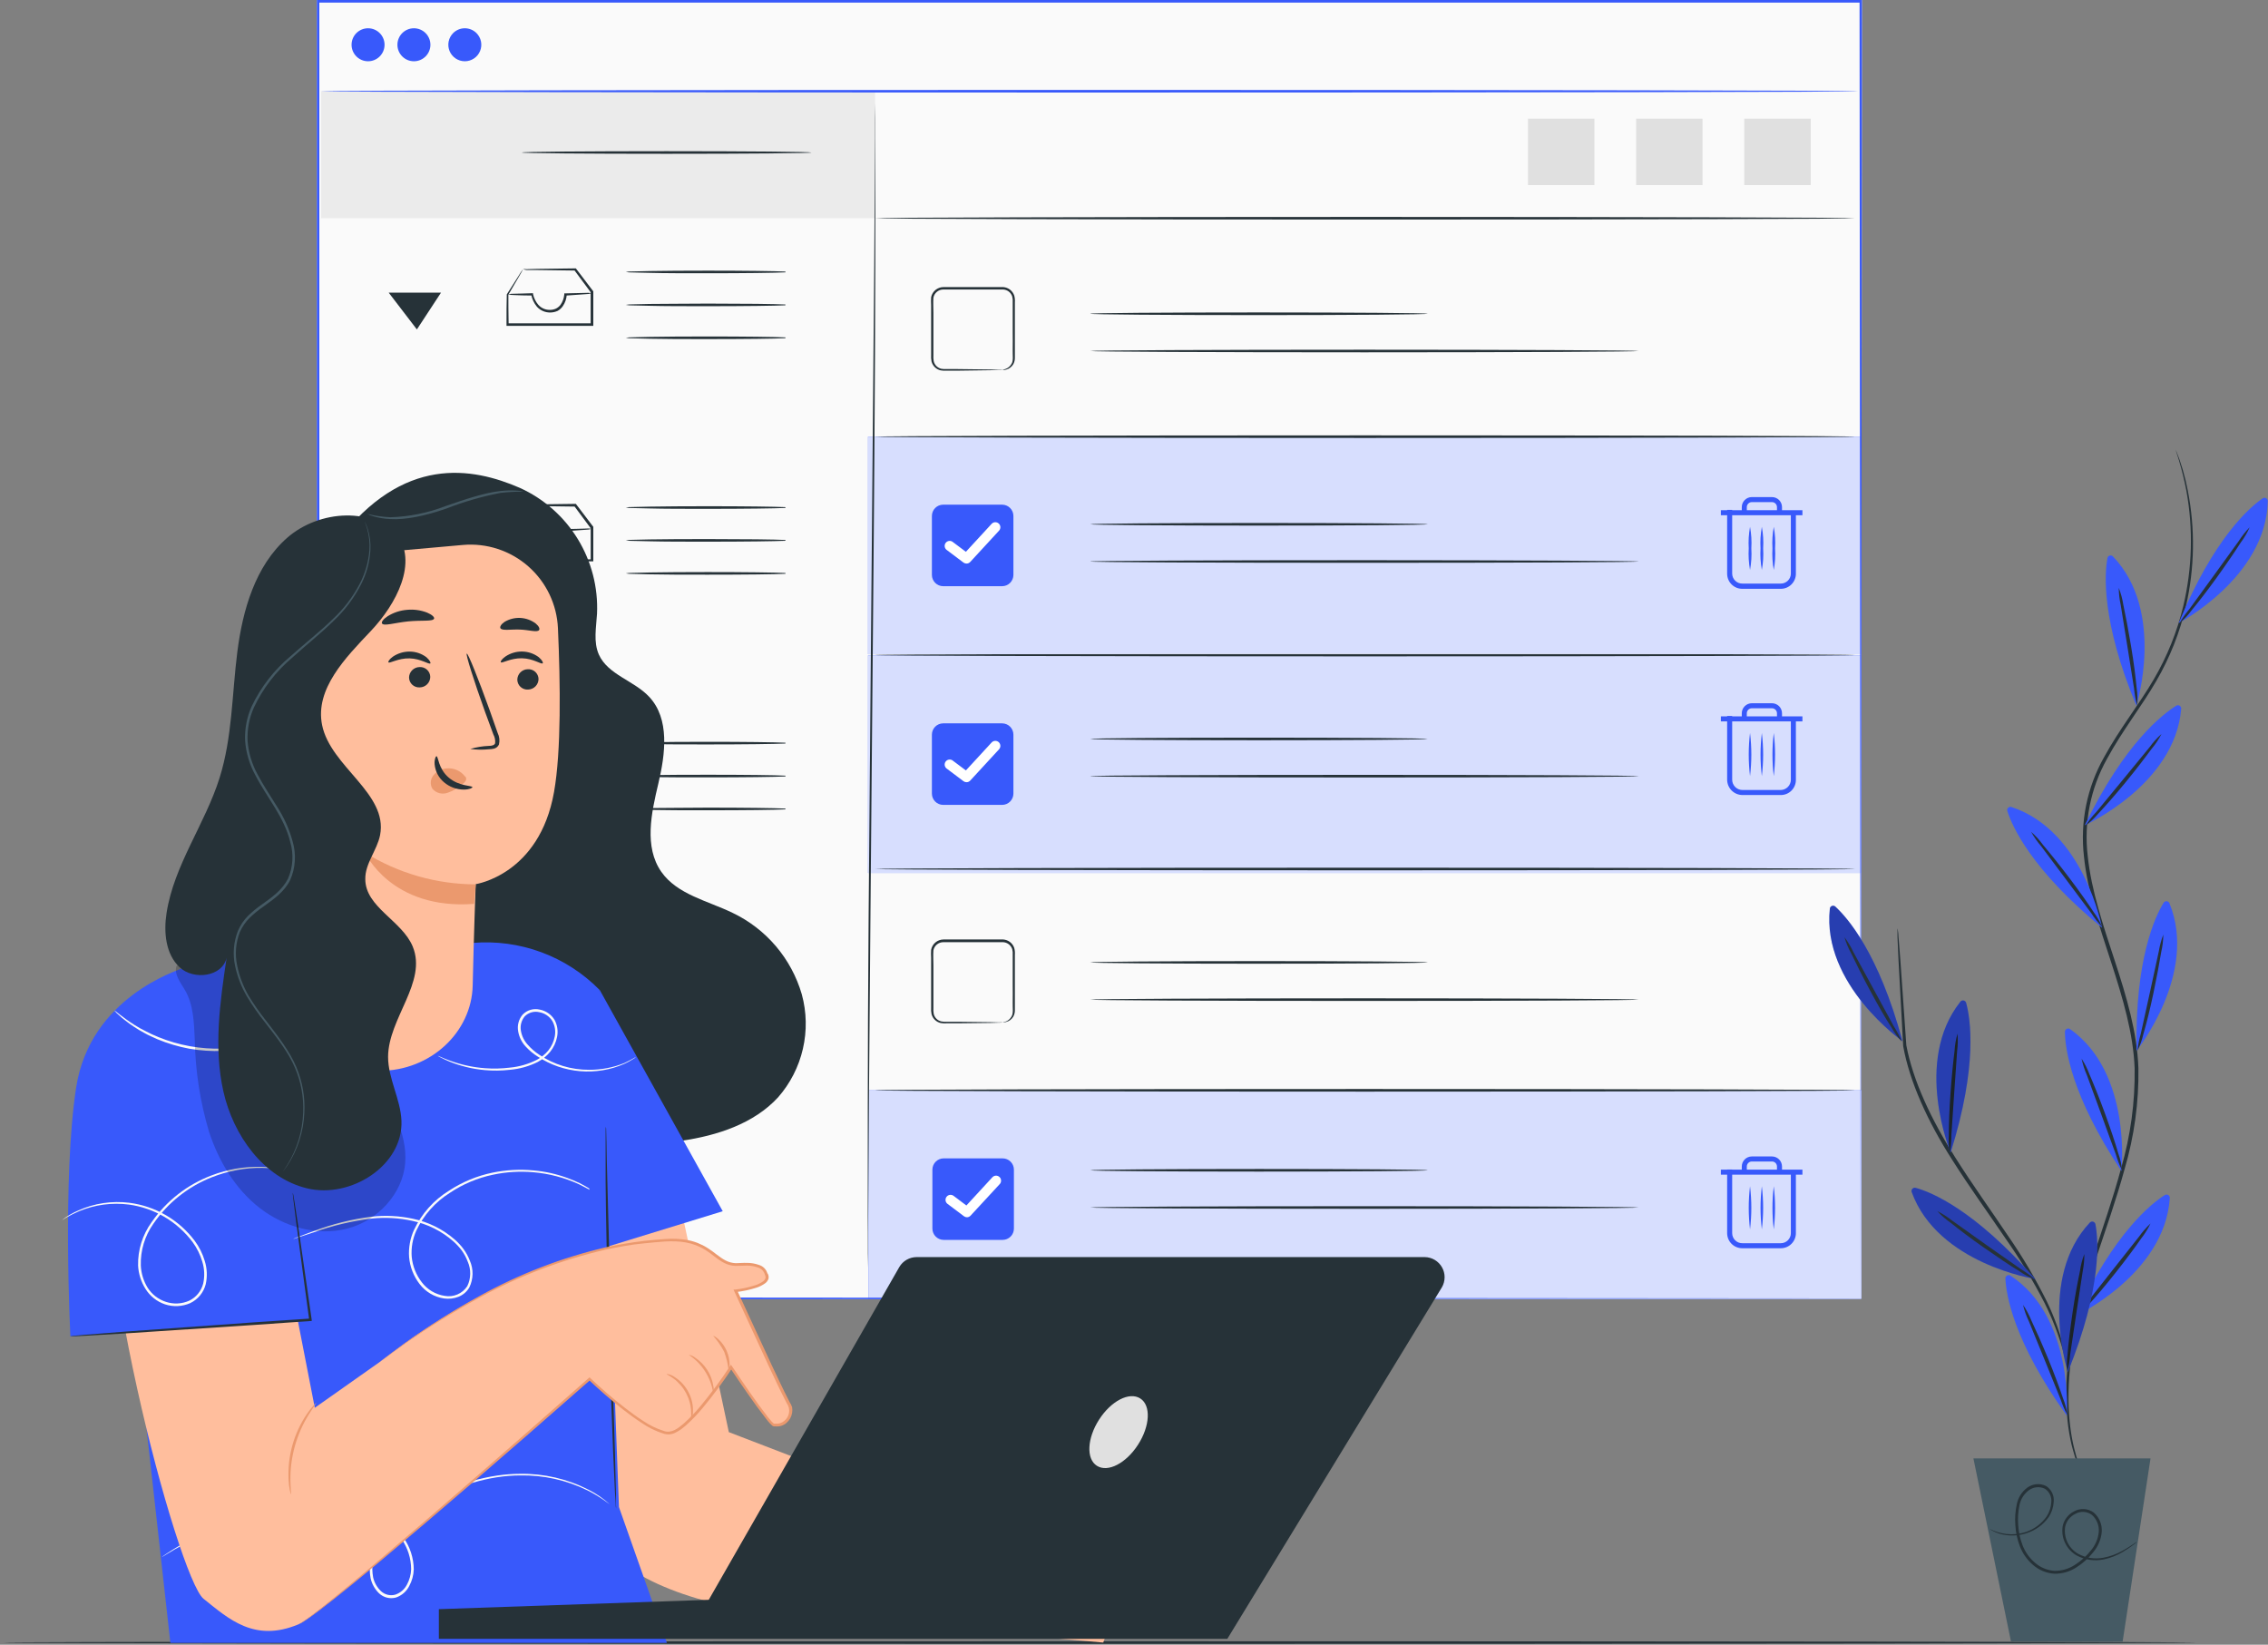
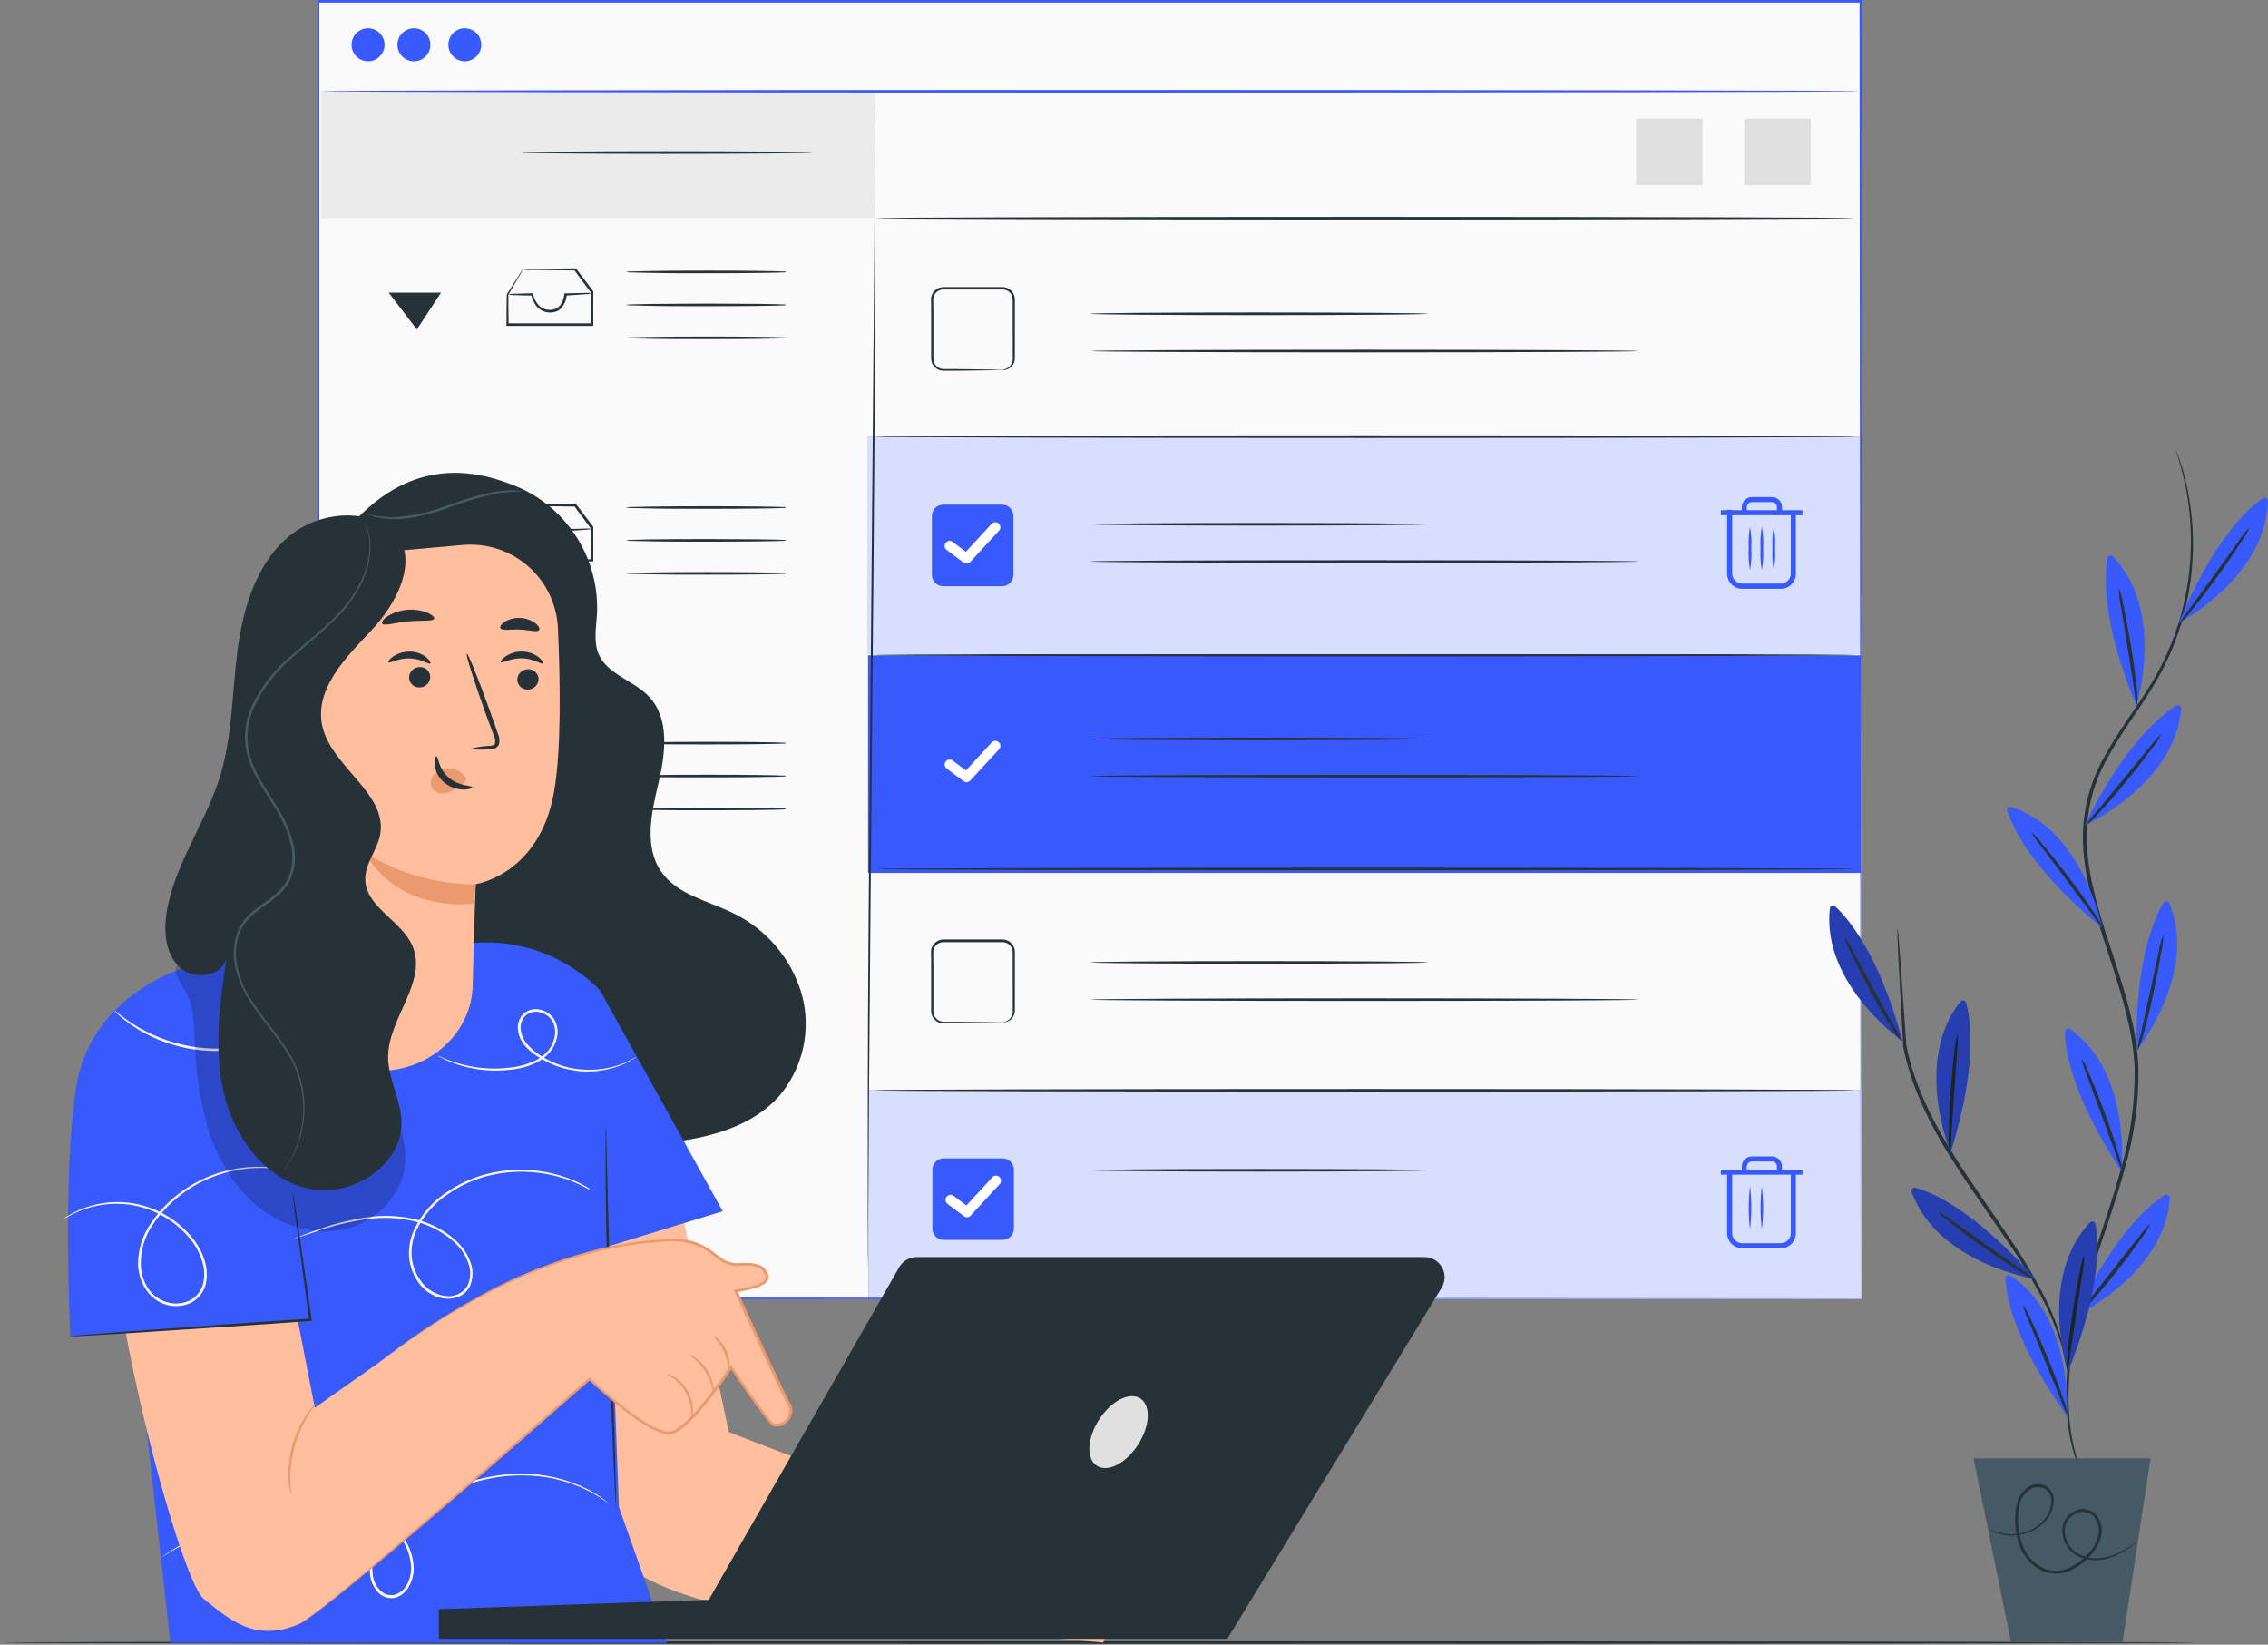
<svg xmlns="http://www.w3.org/2000/svg" width="451" height="327" viewBox="0 0 451 327" fill="none">
  <rect x="0" y="0" width="451" height="327" fill="#808080" stroke="none" />
  <path d="M436.651 326.58C436.651 326.73 339.061 326.84 218.711 326.84C98.361 326.84 0.711 326.73 0.711 326.58C0.711 326.43 98.281 326.32 218.711 326.32C339.141 326.32 436.651 326.44 436.651 326.58Z" fill="#263238" />
  <path d="M370 258.23C370 256.4 369.91 155.7 369.78 0.33L370 0.52H63.24L63.5 0.26C63.5 93.72 63.5 181.87 63.5 258.16L63.26 257.93L370.05 258.16L63.26 258.39H63V258.16C63 181.87 63 93.72 63 0.26V0H63.29H370.05H370.27V0.22C370.13 155.7 370 256.4 370 258.23Z" fill="#FAFAFA" />
  <path d="M370.04 0.33H63.25V258.23H370.04V0.33Z" fill="#FAFAFA" />
  <path d="M174.01 18.14H63.85V43.39H174.01V18.14Z" fill="#EBEBEB" />
  <path d="M161.36 30.32C161.36 30.47 148.46 30.58 132.56 30.58C116.66 30.58 103.77 30.47 103.77 30.32C103.77 30.17 116.66 30.06 132.56 30.06C148.46 30.06 161.36 30.18 161.36 30.32Z" fill="#263238" />
  <path d="M370.039 130.3H172.609V173.56H370.039V130.3Z" fill="#3859FB" />
  <g opacity="0.8">
-     <path d="M370.039 130.3H172.609V173.56H370.039V130.3Z" fill="white" />
-   </g>
+     </g>
  <path d="M199.271 143.82H187.561C186.318 143.82 185.311 144.827 185.311 146.07V157.78C185.311 159.022 186.318 160.03 187.561 160.03H199.271C200.513 160.03 201.521 159.022 201.521 157.78V146.07C201.521 144.827 200.513 143.82 199.271 143.82Z" fill="#3859FB" />
  <path d="M192.191 155.52C191.975 155.52 191.764 155.45 191.591 155.32L188.321 152.86C188.203 152.787 188.102 152.69 188.024 152.575C187.945 152.46 187.892 152.33 187.866 152.194C187.841 152.057 187.844 151.917 187.876 151.782C187.908 151.647 187.968 151.52 188.051 151.409C188.135 151.298 188.241 151.206 188.362 151.138C188.483 151.071 188.617 151.029 188.756 151.016C188.894 151.003 189.033 151.019 189.165 151.062C189.297 151.106 189.418 151.177 189.521 151.27L192.071 153.18L197.191 147.62C197.371 147.425 197.622 147.31 197.887 147.3C198.152 147.289 198.411 147.385 198.606 147.565C198.801 147.745 198.916 147.996 198.926 148.261C198.937 148.527 198.841 148.785 198.661 148.98L192.931 155.2C192.837 155.302 192.722 155.383 192.595 155.438C192.467 155.493 192.33 155.521 192.191 155.52Z" fill="white" />
  <path d="M370.039 86.82H172.609V130.08H370.039V86.82Z" fill="#3859FB" />
  <path d="M368.85 130.24C368.85 130.39 325.23 130.5 271.43 130.5C217.63 130.5 174.01 130.39 174.01 130.24C174.01 130.09 217.62 129.98 271.43 129.98C325.24 129.98 368.85 130.1 368.85 130.24Z" fill="#263238" />
  <path d="M370.151 216.78H172.721V258.23H370.151V216.78Z" fill="#3859FB" />
  <g opacity="0.8">
    <path d="M370.151 216.78H172.721V258.23H370.151V216.78Z" fill="white" />
  </g>
  <path d="M199.37 230.31H187.66C186.418 230.31 185.41 231.317 185.41 232.56V244.27C185.41 245.513 186.418 246.52 187.66 246.52H199.37C200.613 246.52 201.62 245.513 201.62 244.27V232.56C201.62 231.317 200.613 230.31 199.37 230.31Z" fill="#3859FB" />
  <path d="M192.29 242.02C192.073 242.02 191.863 241.95 191.69 241.82L188.42 239.36C188.207 239.201 188.067 238.964 188.03 238.701C187.992 238.439 188.06 238.172 188.22 237.96C188.379 237.748 188.616 237.608 188.878 237.57C189.141 237.533 189.407 237.601 189.62 237.76L192.17 239.68L197.29 234.12C197.375 234.014 197.482 233.926 197.603 233.862C197.724 233.799 197.857 233.761 197.993 233.75C198.13 233.74 198.267 233.758 198.396 233.803C198.525 233.848 198.644 233.919 198.745 234.011C198.845 234.104 198.926 234.216 198.982 234.341C199.037 234.466 199.067 234.601 199.068 234.737C199.069 234.874 199.043 235.01 198.99 235.136C198.937 235.262 198.858 235.375 198.76 235.47L193 241.7C192.909 241.798 192.799 241.877 192.677 241.932C192.555 241.987 192.423 242.017 192.29 242.02Z" fill="white" />
  <g opacity="0.8">
    <path d="M370.039 86.82H172.609V130.08H370.039V86.82Z" fill="white" />
  </g>
  <path d="M199.271 100.34H187.561C186.318 100.34 185.311 101.347 185.311 102.59V114.3C185.311 115.542 186.318 116.55 187.561 116.55H199.271C200.513 116.55 201.521 115.542 201.521 114.3V102.59C201.521 101.347 200.513 100.34 199.271 100.34Z" fill="#3859FB" />
  <path d="M192.191 112.05C191.975 112.05 191.764 111.98 191.591 111.85L188.321 109.39C188.203 109.317 188.102 109.22 188.024 109.105C187.945 108.99 187.892 108.86 187.866 108.724C187.841 108.587 187.844 108.447 187.876 108.312C187.908 108.177 187.968 108.05 188.051 107.939C188.135 107.828 188.241 107.736 188.362 107.668C188.483 107.601 188.617 107.559 188.756 107.546C188.894 107.533 189.033 107.549 189.165 107.592C189.297 107.636 189.418 107.707 189.521 107.8L192.071 109.71L197.191 104.15C197.37 103.956 197.619 103.84 197.884 103.829C198.148 103.818 198.406 103.912 198.601 104.09C198.699 104.179 198.778 104.287 198.834 104.406C198.89 104.526 198.921 104.656 198.927 104.788C198.933 104.92 198.912 105.052 198.866 105.176C198.821 105.3 198.751 105.413 198.661 105.51L192.931 111.73C192.837 111.832 192.722 111.913 192.595 111.968C192.467 112.023 192.33 112.051 192.191 112.05Z" fill="white" />
  <path d="M370 258.23C370 256.4 369.91 155.7 369.78 0.33L370 0.52H63.24L63.5 0.26C63.5 93.72 63.5 181.87 63.5 258.16L63.26 257.93L370.05 258.16L63.26 258.39H63V258.16C63 181.87 63 93.72 63 0.26V0H63.29H370.05H370.27V0.22C370.13 155.7 370 256.4 370 258.23Z" fill="#3859FB" />
  <path d="M63.85 18.14C63.85 17.99 132.26 17.88 216.64 17.88C301.02 17.88 369.45 17.99 369.45 18.14C369.45 18.29 301.05 18.4 216.64 18.4C132.23 18.4 63.85 18.28 63.85 18.14Z" fill="#3859FB" />
  <path d="M73.19 12.18C75.002 12.18 76.47 10.712 76.47 8.9C76.47 7.089 75.002 5.62 73.19 5.62C71.379 5.62 69.91 7.089 69.91 8.9C69.91 10.712 71.379 12.18 73.19 12.18Z" fill="#3859FB" />
  <path d="M82.309 12.18C84.121 12.18 85.589 10.712 85.589 8.9C85.589 7.089 84.121 5.62 82.309 5.62C80.498 5.62 79.029 7.089 79.029 8.9C79.029 10.712 80.498 12.18 82.309 12.18Z" fill="#3859FB" />
  <path d="M94.75 6.58C95.209 7.039 95.521 7.623 95.647 8.259C95.774 8.896 95.709 9.555 95.46 10.154C95.212 10.754 94.792 11.266 94.252 11.626C93.713 11.986 93.079 12.179 92.43 12.179C91.782 12.179 91.148 11.986 90.608 11.626C90.069 11.266 89.649 10.754 89.4 10.154C89.152 9.555 89.087 8.896 89.213 8.259C89.34 7.623 89.652 7.039 90.11 6.58C90.415 6.275 90.777 6.033 91.175 5.869C91.573 5.704 91.999 5.619 92.43 5.619C92.861 5.619 93.288 5.704 93.686 5.869C94.084 6.033 94.446 6.275 94.75 6.58Z" fill="#3859FB" />
  <path d="M104.001 53.52C104.236 53.491 104.475 53.491 104.711 53.52L106.791 53.46L114.411 53.36H114.511L114.571 53.44L117.931 57.86L117.981 57.93V58.01C117.981 60.01 117.981 62.23 117.981 64.53V64.79H114.661H100.941H100.721V64.52C100.721 62.26 100.721 60.25 100.781 58.52L103.121 54.85C103.383 54.387 103.677 53.942 104.001 53.52C103.957 53.654 103.897 53.782 103.821 53.9L103.251 54.9L101.091 58.59V58.5C101.091 60.2 101.091 62.21 101.141 64.5L100.921 64.28H114.641H117.711L117.451 64.54C117.451 62.24 117.451 60.04 117.451 58.02L117.501 58.16L114.201 53.71L114.371 53.79L106.831 53.69H104.731C104.483 53.655 104.238 53.598 104.001 53.52Z" fill="#263238" />
  <path d="M117.75 58.3C117.277 58.427 116.79 58.494 116.3 58.5C115.38 58.58 114.06 58.67 112.49 58.77L112.7 58.55C112.662 59.386 112.388 60.193 111.91 60.88C111.649 61.257 111.307 61.571 110.91 61.8C110.47 62.003 109.994 62.115 109.51 62.13C108.994 62.151 108.481 62.058 108.005 61.858C107.53 61.657 107.105 61.354 106.76 60.97C106.187 60.283 105.801 59.46 105.64 58.58L105.86 58.76C104.4 58.76 103.18 58.71 102.33 58.67C101.882 58.679 101.435 58.628 101 58.52C101.437 58.425 101.883 58.385 102.33 58.4C103.18 58.4 104.4 58.33 105.86 58.3H106V58.49C106.17 59.272 106.531 60 107.05 60.61C107.345 60.941 107.71 61.202 108.118 61.375C108.526 61.547 108.967 61.628 109.41 61.61C109.818 61.608 110.221 61.516 110.59 61.34C110.937 61.16 111.238 60.904 111.47 60.59C111.894 59.984 112.15 59.277 112.21 58.54V58.33H112.4C113.98 58.28 115.3 58.25 116.23 58.24C116.737 58.195 117.248 58.215 117.75 58.3Z" fill="#263238" />
  <path d="M155.339 54.07C155.618 54.007 155.904 53.98 156.189 53.99V54.15C154.189 54.25 147.999 54.33 140.739 54.33C136.239 54.33 132.159 54.33 129.209 54.25L125.719 54.17C125.29 54.184 124.861 54.151 124.439 54.07C124.861 53.989 125.29 53.956 125.719 53.97L129.209 53.89C132.159 53.84 136.209 53.81 140.739 53.81C147.999 53.81 154.149 53.89 156.189 53.99V54.15C155.904 54.166 155.617 54.14 155.339 54.07Z" fill="#263238" />
  <path d="M155.339 60.62C155.617 60.55 155.904 60.523 156.189 60.54V60.7C154.189 60.8 147.999 60.88 140.739 60.88C136.239 60.88 132.159 60.88 129.209 60.8L125.719 60.72C125.291 60.728 124.862 60.694 124.439 60.62C124.861 60.538 125.29 60.501 125.719 60.51L129.209 60.43C132.159 60.43 136.209 60.36 140.739 60.36C147.999 60.36 154.149 60.43 156.189 60.54V60.7C155.904 60.703 155.619 60.676 155.339 60.62Z" fill="#263238" />
  <path d="M155.339 67.16C155.618 67.097 155.904 67.07 156.189 67.08V67.24C154.189 67.35 147.999 67.42 140.739 67.42C136.239 67.42 132.159 67.42 129.209 67.35L125.719 67.26C125.29 67.274 124.861 67.241 124.439 67.16C124.862 67.085 125.291 67.052 125.719 67.06L129.209 66.98C132.159 66.93 136.209 66.9 140.739 66.9C147.999 66.9 154.149 66.98 156.189 67.08V67.24C155.904 67.256 155.617 67.229 155.339 67.16Z" fill="#263238" />
  <path d="M104.001 100.39C104.234 100.343 104.473 100.323 104.711 100.33L106.791 100.28L114.411 100.18H114.511L114.571 100.26L117.931 104.68L117.981 104.75V104.83C117.981 106.83 117.981 109.05 117.981 111.35V111.61H114.661H100.941H100.721V111.39C100.721 109.13 100.721 107.12 100.781 105.39V105.34L103.121 101.67C103.377 101.239 103.661 100.824 103.971 100.43C103.927 100.564 103.867 100.692 103.791 100.81L103.221 101.81L101.101 105.52V105.43C101.101 107.13 101.101 109.14 101.151 111.43L100.931 111.21H114.651H117.721L117.461 111.47C117.461 109.17 117.461 106.97 117.461 104.95L117.511 105.09L114.211 100.64L114.381 100.72L106.841 100.62H104.741C104.487 100.567 104.24 100.49 104.001 100.39Z" fill="#263238" />
  <path d="M117.75 105.14C117.277 105.267 116.79 105.334 116.3 105.34C115.38 105.42 114.06 105.51 112.49 105.61L112.7 105.39C112.662 106.225 112.388 107.033 111.91 107.72C111.649 108.097 111.307 108.411 110.91 108.64C110.47 108.843 109.994 108.955 109.51 108.97C108.994 108.991 108.481 108.898 108.005 108.698C107.53 108.497 107.105 108.194 106.76 107.81C106.187 107.123 105.801 106.3 105.64 105.42L105.86 105.6C104.4 105.6 103.18 105.55 102.33 105.51C101.883 105.525 101.436 105.481 101 105.38C101.437 105.284 101.883 105.241 102.33 105.25L105.86 105.16H106V105.35C106.17 106.132 106.531 106.86 107.05 107.47C107.345 107.8 107.71 108.062 108.118 108.234C108.526 108.407 108.967 108.488 109.41 108.47C109.818 108.468 110.221 108.376 110.59 108.2C110.937 108.02 111.238 107.764 111.47 107.45C111.894 106.844 112.15 106.137 112.21 105.4V105.19H112.4C113.98 105.19 115.3 105.11 116.23 105.1C116.736 105.049 117.247 105.062 117.75 105.14Z" fill="#263238" />
  <path d="M155.339 100.91C155.618 100.847 155.904 100.82 156.189 100.83V100.99C154.189 101.09 147.999 101.17 140.739 101.17C136.239 101.17 132.159 101.17 129.209 101.09L125.719 101.01C125.29 101.024 124.861 100.991 124.439 100.91C124.861 100.829 125.29 100.796 125.719 100.81L129.209 100.73C132.159 100.68 136.209 100.65 140.739 100.65C147.999 100.65 154.149 100.73 156.189 100.83V100.99C155.904 101 155.618 100.973 155.339 100.91Z" fill="#263238" />
  <path d="M155.339 107.46C155.617 107.391 155.904 107.364 156.189 107.38V107.52C154.189 107.62 147.999 107.7 140.739 107.7C136.239 107.7 132.159 107.7 129.209 107.62L125.719 107.54C125.291 107.548 124.862 107.515 124.439 107.44C124.861 107.358 125.29 107.321 125.719 107.33L129.209 107.25C132.159 107.2 136.209 107.18 140.739 107.18C147.999 107.18 154.149 107.25 156.189 107.36V107.52C155.905 107.53 155.62 107.51 155.339 107.46Z" fill="#263238" />
  <path d="M155.339 114C155.618 113.937 155.904 113.91 156.189 113.92V114.08C154.189 114.19 147.999 114.26 140.739 114.26C136.239 114.26 132.159 114.26 129.209 114.19L125.719 114.1C125.29 114.115 124.861 114.081 124.439 114C124.862 113.926 125.291 113.892 125.719 113.9L129.209 113.82C132.159 113.77 136.209 113.74 140.739 113.74C147.999 113.74 154.149 113.82 156.189 113.92V114.08C155.904 114.097 155.617 114.07 155.339 114Z" fill="#263238" />
  <path d="M104.001 147.23C104.234 147.183 104.473 147.163 104.711 147.17L106.791 147.12L114.411 147.02H114.511L114.571 147.1L117.931 151.52L117.981 151.59V151.67C117.981 153.67 117.981 155.89 117.981 158.19V158.45H114.661H100.941H100.721V158.23C100.721 155.97 100.721 153.96 100.781 152.23L103.121 148.56C103.377 148.129 103.661 147.714 103.971 147.32C103.927 147.454 103.867 147.582 103.791 147.7L103.221 148.7L101.061 152.39V152.3C101.061 154 101.061 156.01 101.111 158.3L100.891 158.08H114.611H117.681L117.421 158.34C117.421 156.04 117.421 153.84 117.421 151.82L117.471 151.96L114.171 147.51L114.341 147.59L106.801 147.49H104.701C104.46 147.424 104.226 147.337 104.001 147.23Z" fill="#263238" />
  <path d="M117.75 151.98C117.277 152.107 116.79 152.175 116.3 152.18C115.38 152.26 114.06 152.35 112.49 152.45L112.7 152.23C112.662 153.066 112.388 153.874 111.91 154.56C111.649 154.937 111.307 155.251 110.91 155.48C110.471 155.685 109.994 155.794 109.51 155.8C108.995 155.825 108.481 155.735 108.005 155.536C107.529 155.337 107.104 155.035 106.76 154.65C106.187 153.964 105.801 153.14 105.64 152.26L105.86 152.44C104.4 152.44 103.18 152.44 102.33 152.35C101.883 152.365 101.436 152.322 101 152.22C101.437 152.125 101.883 152.081 102.33 152.09L105.86 152H106V152.19C106.17 152.972 106.531 153.701 107.05 154.31C107.345 154.641 107.71 154.902 108.118 155.075C108.526 155.248 108.967 155.328 109.41 155.31C109.818 155.309 110.221 155.216 110.59 155.04C110.937 154.861 111.238 154.604 111.47 154.29C111.894 153.685 112.15 152.977 112.21 152.24V152.03H112.4C113.98 151.97 115.3 151.95 116.23 151.94C116.736 151.889 117.247 151.902 117.75 151.98Z" fill="#263238" />
  <path d="M155.339 147.75C155.618 147.687 155.904 147.66 156.189 147.67V147.83C154.189 147.93 147.999 148.01 140.739 148.01C136.239 148.01 132.159 148.01 129.209 147.93L125.719 147.85C125.29 147.865 124.861 147.831 124.439 147.75C124.861 147.669 125.29 147.636 125.719 147.65L129.209 147.57C132.159 147.52 136.209 147.49 140.739 147.49C147.999 147.49 154.149 147.57 156.189 147.67V147.83C155.904 147.84 155.618 147.813 155.339 147.75Z" fill="#263238" />
  <path d="M155.339 154.3C155.617 154.231 155.904 154.204 156.189 154.22V154.38C154.189 154.48 147.999 154.56 140.739 154.56C136.239 154.56 132.159 154.56 129.209 154.48L125.719 154.4C125.291 154.408 124.862 154.375 124.439 154.3C124.861 154.218 125.29 154.181 125.719 154.19L129.209 154.11C132.159 154.06 136.209 154.04 140.739 154.04C147.999 154.04 154.149 154.11 156.189 154.22V154.38C155.904 154.383 155.619 154.356 155.339 154.3Z" fill="#263238" />
  <path d="M155.339 160.84C155.618 160.777 155.904 160.75 156.189 160.76V160.92C154.189 161.03 147.999 161.1 140.739 161.1C136.239 161.1 132.159 161.1 129.209 161.03L125.719 160.94C125.29 160.954 124.861 160.921 124.439 160.84C124.862 160.766 125.291 160.732 125.719 160.74L129.209 160.66C132.159 160.66 136.209 160.58 140.739 160.58C147.999 160.58 154.149 160.66 156.189 160.76V160.92C155.904 160.937 155.617 160.91 155.339 160.84Z" fill="#263238" />
  <path d="M354.119 117.07H346.499C346.101 117.077 345.706 117.004 345.336 116.856C344.966 116.708 344.629 116.489 344.345 116.209C344.062 115.93 343.836 115.597 343.682 115.23C343.528 114.863 343.449 114.468 343.449 114.07V101.37H344.449V114.03C344.449 114.297 344.502 114.561 344.606 114.807C344.71 115.053 344.862 115.276 345.053 115.462C345.244 115.649 345.47 115.795 345.718 115.892C345.967 115.99 346.232 116.037 346.499 116.03H354.119C354.65 116.03 355.158 115.819 355.533 115.444C355.908 115.069 356.119 114.561 356.119 114.03V101.81H357.119V114.03C357.124 114.427 357.051 114.822 356.902 115.19C356.754 115.559 356.534 115.895 356.255 116.177C355.976 116.46 355.643 116.685 355.277 116.838C354.91 116.991 354.517 117.07 354.119 117.07Z" fill="#3859FB" />
  <path d="M358.419 101.44H342.199V102.44H358.419V101.44Z" fill="#3859FB" />
  <path d="M347.359 101.94H346.359V100.83C346.359 100.3 346.57 99.791 346.945 99.416C347.32 99.041 347.829 98.83 348.359 98.83H352.359C352.89 98.83 353.399 99.041 353.774 99.416C354.149 99.791 354.359 100.3 354.359 100.83V101.72H353.359V100.83C353.359 100.565 353.254 100.311 353.066 100.123C352.879 99.935 352.625 99.83 352.359 99.83H348.359C348.094 99.83 347.84 99.935 347.652 100.123C347.465 100.311 347.359 100.565 347.359 100.83V101.94Z" fill="#3859FB" />
  <path d="M348 113.33C347.743 111.912 347.656 110.469 347.74 109.03C347.656 107.595 347.743 106.155 348 104.74C348.262 106.154 348.349 107.595 348.26 109.03C348.35 110.469 348.262 111.913 348 113.33Z" fill="#3859FB" />
  <path d="M350.349 113.33C350.093 111.912 350.006 110.469 350.089 109.03C350.006 107.595 350.093 106.155 350.349 104.74C350.612 106.154 350.699 107.595 350.609 109.03C350.699 110.469 350.612 111.913 350.349 113.33Z" fill="#3859FB" />
  <path d="M352.721 113.33C352.464 111.912 352.377 110.469 352.461 109.03C352.377 107.595 352.464 106.155 352.721 104.74C352.983 106.154 353.07 107.595 352.981 109.03C353.07 110.469 352.983 111.913 352.721 113.33Z" fill="#3859FB" />
  <path d="M354.119 158.07H346.499C345.691 158.067 344.917 157.745 344.345 157.174C343.774 156.602 343.452 155.828 343.449 155.02V142.36H344.449V155.02C344.449 155.564 344.665 156.085 345.05 156.469C345.434 156.854 345.956 157.07 346.499 157.07H354.119C354.654 157.057 355.163 156.835 355.537 156.452C355.91 156.069 356.119 155.555 356.119 155.02V142.8H357.119V155.02C357.126 155.418 357.053 155.814 356.905 156.183C356.758 156.553 356.538 156.89 356.258 157.174C355.979 157.457 355.646 157.683 355.279 157.837C354.912 157.991 354.517 158.07 354.119 158.07Z" fill="#3859FB" />
  <path d="M358.419 142.43H342.199V143.43H358.419V142.43Z" fill="#3859FB" />
  <path d="M347.359 142.93H346.359V141.82C346.359 141.289 346.57 140.781 346.945 140.406C347.32 140.031 347.829 139.82 348.359 139.82H352.359C352.89 139.82 353.399 140.031 353.774 140.406C354.149 140.781 354.359 141.289 354.359 141.82V142.71H353.359V141.82C353.359 141.555 353.254 141.3 353.066 141.113C352.879 140.925 352.625 140.82 352.359 140.82H348.359C348.094 140.82 347.84 140.925 347.652 141.113C347.465 141.3 347.359 141.555 347.359 141.82V142.93Z" fill="#3859FB" />
  <path d="M348 154.32C347.654 151.467 347.654 148.583 348 145.73C348.347 148.583 348.347 151.467 348 154.32Z" fill="#3859FB" />
  <path d="M350.35 154.32C350.003 151.467 350.003 148.583 350.35 145.73C350.696 148.583 350.696 151.467 350.35 154.32Z" fill="#3859FB" />
  <path d="M352.721 154.32C352.374 151.467 352.374 148.583 352.721 145.73C353.068 148.583 353.068 151.467 352.721 154.32Z" fill="#3859FB" />
  <path d="M354.119 248.18H346.499C346.101 248.187 345.706 248.114 345.336 247.966C344.966 247.818 344.629 247.598 344.345 247.319C344.062 247.04 343.836 246.707 343.682 246.34C343.528 245.972 343.449 245.578 343.449 245.18V232.52H344.449V245.18C344.449 245.447 344.502 245.711 344.606 245.957C344.71 246.203 344.862 246.426 345.053 246.612C345.244 246.799 345.47 246.945 345.718 247.042C345.967 247.14 346.232 247.187 346.499 247.18H354.119C354.65 247.18 355.158 246.969 355.533 246.594C355.908 246.219 356.119 245.71 356.119 245.18V232.92H357.119V245.14C357.124 245.537 357.051 245.932 356.902 246.3C356.754 246.669 356.534 247.004 356.255 247.287C355.976 247.57 355.643 247.795 355.277 247.948C354.91 248.101 354.517 248.18 354.119 248.18Z" fill="#3859FB" />
  <path d="M358.419 232.55H342.199V233.55H358.419V232.55Z" fill="#3859FB" />
  <path d="M347.359 233.05H346.359V231.93C346.359 231.4 346.57 230.891 346.945 230.516C347.32 230.141 347.829 229.93 348.359 229.93H352.359C352.89 229.93 353.399 230.141 353.774 230.516C354.149 230.891 354.359 231.4 354.359 231.93V232.83H353.359V231.93C353.359 231.665 353.254 231.411 353.066 231.223C352.879 231.036 352.625 230.93 352.359 230.93H348.359C348.094 230.93 347.84 231.036 347.652 231.223C347.465 231.411 347.359 231.665 347.359 231.93V233.05Z" fill="#3859FB" />
  <path d="M348 244.44C347.654 241.587 347.654 238.703 348 235.85C348.347 238.703 348.347 241.587 348 244.44Z" fill="#3859FB" />
  <path d="M350.35 244.44C350.003 241.587 350.003 238.703 350.35 235.85C350.696 238.703 350.696 241.587 350.35 244.44Z" fill="#3859FB" />
-   <path d="M352.721 244.44C352.374 241.587 352.374 238.703 352.721 235.85C353.068 238.703 353.068 241.587 352.721 244.44Z" fill="#3859FB" />
  <path d="M368.85 43.39C368.85 43.53 325.23 43.65 271.43 43.65C217.63 43.65 174 43.52 174 43.39C174 43.26 217.61 43.13 271.42 43.13C325.23 43.13 368.85 43.25 368.85 43.39Z" fill="#263238" />
  <path d="M368.85 86.82C368.85 86.96 325.23 87.08 271.43 87.08C217.63 87.08 174 86.96 174 86.82C174 86.68 217.61 86.56 271.42 86.56C325.23 86.56 368.85 86.67 368.85 86.82Z" fill="#263238" />
  <path d="M368.85 172.78C368.85 172.92 325.23 173.04 271.43 173.04C217.63 173.04 174 172.92 174 172.78C174 172.64 217.61 172.52 271.42 172.52C325.23 172.52 368.85 172.63 368.85 172.78Z" fill="#263238" />
  <path d="M368.85 216.78C368.85 216.93 325.23 217.04 271.43 217.04C217.63 217.04 174.01 216.93 174.01 216.78C174.01 216.63 217.62 216.52 271.43 216.52C325.24 216.52 368.85 216.64 368.85 216.78Z" fill="#263238" />
  <path d="M199.28 73.52C199.28 73.52 199.5 73.52 199.88 73.38C200.431 73.205 200.891 72.821 201.16 72.31C201.55 71.66 201.35 70.69 201.38 69.59C201.41 68.49 201.38 67.24 201.38 65.87C201.38 64.5 201.38 62.97 201.38 61.36C201.38 60.95 201.38 60.54 201.38 60.12C201.415 59.721 201.381 59.318 201.28 58.93C201.154 58.548 200.916 58.213 200.597 57.969C200.277 57.724 199.892 57.582 199.49 57.56H187.56C187.097 57.564 186.649 57.728 186.293 58.026C185.937 58.323 185.696 58.734 185.61 59.19C185.54 60.11 185.61 61.19 185.61 62.19C185.61 64.19 185.61 66.09 185.61 67.92C185.61 68.83 185.61 69.72 185.61 70.59C185.583 70.994 185.603 71.4 185.67 71.8C185.756 72.179 185.946 72.525 186.22 72.8C186.484 73.051 186.808 73.23 187.16 73.32C187.52 73.381 187.886 73.401 188.25 73.38H190.42L196.95 73.46L198.73 73.51C198.938 73.505 199.146 73.522 199.35 73.56C199.145 73.588 198.936 73.588 198.73 73.56L196.95 73.61L190.42 73.7H188.25C187.853 73.728 187.453 73.708 187.06 73.64C186.623 73.541 186.222 73.324 185.901 73.012C185.58 72.699 185.351 72.304 185.24 71.87C185.155 71.436 185.128 70.992 185.16 70.55C185.16 69.68 185.16 68.79 185.16 67.88C185.16 66.05 185.16 64.14 185.16 62.15V60.65C185.126 60.127 185.126 59.603 185.16 59.08C185.278 58.515 185.586 58.007 186.035 57.642C186.483 57.278 187.043 57.08 187.62 57.08H199.5C199.993 57.114 200.464 57.294 200.854 57.597C201.244 57.9 201.535 58.312 201.69 58.78C201.806 59.217 201.846 59.67 201.81 60.12C201.81 60.54 201.81 60.95 201.81 61.36C201.81 62.97 201.81 64.48 201.81 65.87C201.81 67.26 201.81 68.49 201.81 69.59C201.81 70.14 201.81 70.65 201.81 71.12C201.823 71.57 201.716 72.015 201.5 72.41C201.185 72.945 200.671 73.333 200.07 73.49C199.815 73.573 199.541 73.583 199.28 73.52Z" fill="#263238" />
  <path d="M199.28 203.29C199.28 203.29 199.5 203.29 199.88 203.15C200.431 202.975 200.891 202.591 201.16 202.08C201.55 201.43 201.35 200.46 201.38 199.36C201.41 198.26 201.38 197.01 201.38 195.64C201.38 194.27 201.38 192.74 201.38 191.13C201.38 190.72 201.38 190.31 201.38 189.89C201.415 189.491 201.381 189.088 201.28 188.7C201.154 188.318 200.916 187.983 200.597 187.739C200.277 187.494 199.892 187.352 199.49 187.33H187.56C187.098 187.333 186.651 187.496 186.296 187.792C185.94 188.087 185.698 188.496 185.61 188.95C185.54 189.88 185.61 190.95 185.61 191.95C185.61 193.95 185.61 195.85 185.61 197.68C185.61 198.59 185.61 199.48 185.61 200.34C185.583 200.748 185.603 201.157 185.67 201.56C185.753 201.94 185.944 202.287 186.22 202.56C186.48 202.816 186.805 202.996 187.16 203.08C187.519 203.15 187.885 203.173 188.25 203.15H190.42L196.95 203.23L198.73 203.28C198.936 203.259 199.144 203.259 199.35 203.28C199.147 203.325 198.938 203.342 198.73 203.33L196.95 203.38L190.42 203.46H188.25C187.853 203.488 187.453 203.468 187.06 203.4C186.623 203.301 186.222 203.084 185.901 202.772C185.58 202.459 185.351 202.064 185.24 201.63C185.154 201.192 185.127 200.745 185.16 200.3C185.16 199.44 185.16 198.55 185.16 197.64C185.16 195.81 185.16 193.9 185.16 191.91V190.41C185.126 189.887 185.126 189.363 185.16 188.84C185.267 188.265 185.572 187.746 186.021 187.372C186.47 186.998 187.036 186.792 187.62 186.79H199.5C199.993 186.824 200.464 187.004 200.854 187.307C201.244 187.61 201.535 188.022 201.69 188.49C201.806 188.927 201.846 189.38 201.81 189.83C201.81 190.25 201.81 190.66 201.81 191.07C201.81 192.68 201.81 194.19 201.81 195.58C201.81 196.97 201.81 198.2 201.81 199.3C201.81 199.85 201.81 200.36 201.81 200.83C201.823 201.28 201.716 201.725 201.5 202.12C201.346 202.385 201.14 202.616 200.894 202.8C200.648 202.984 200.368 203.117 200.07 203.19C199.82 203.29 199.548 203.324 199.28 203.29Z" fill="#263238" />
  <path d="M172.561 254.52C172.561 254.52 172.561 254.31 172.561 253.91C172.561 253.51 172.561 252.91 172.561 252.12C172.561 250.52 172.561 248.2 172.561 245.23C172.561 239.23 172.561 230.58 172.561 219.9C172.561 198.52 172.821 168.98 173.121 136.35C173.421 103.72 173.651 74.19 173.841 52.79C173.911 42.11 173.961 33.46 174.001 27.46C174.001 24.46 174.001 22.17 174.061 20.58C174.061 19.8 174.061 19.21 174.061 18.79C174.061 18.37 174.061 18.18 174.061 18.18C174.061 18.18 174.061 18.38 174.061 18.79C174.061 19.2 174.061 19.79 174.061 20.58C174.061 22.17 174.061 24.49 174.061 27.46C174.061 33.46 174.061 42.11 174.061 52.79C174.011 74.17 173.801 103.72 173.491 136.35C173.181 168.98 172.961 198.5 172.781 219.9C172.711 230.58 172.661 239.23 172.621 245.23C172.621 248.23 172.621 250.52 172.561 252.12C172.561 252.89 172.561 253.48 172.561 253.91C172.561 254.34 172.561 254.52 172.561 254.52Z" fill="#263238" />
  <path d="M283.909 104.24C283.909 104.38 268.909 104.5 250.349 104.5C231.789 104.5 216.789 104.38 216.789 104.24C216.789 104.1 231.789 103.98 250.349 103.98C268.909 103.98 283.909 104.09 283.909 104.24Z" fill="#263238" />
  <path d="M325.859 111.64C325.859 111.79 301.439 111.9 271.329 111.9C241.219 111.9 216.789 111.79 216.789 111.64C216.789 111.49 241.209 111.38 271.329 111.38C301.449 111.38 325.859 111.52 325.859 111.64Z" fill="#263238" />
  <path d="M283.909 191.35C283.909 191.49 268.909 191.61 250.349 191.61C231.789 191.61 216.789 191.49 216.789 191.35C216.789 191.21 231.789 191.09 250.349 191.09C268.909 191.09 283.909 191.2 283.909 191.35Z" fill="#263238" />
  <path d="M325.859 198.75C325.859 198.89 301.439 199.01 271.329 199.01C241.219 199.01 216.789 198.89 216.789 198.75C216.789 198.61 241.209 198.49 271.329 198.49C301.449 198.49 325.859 198.61 325.859 198.75Z" fill="#263238" />
  <path d="M283.909 62.38C283.909 62.53 268.909 62.65 250.349 62.65C231.789 62.65 216.789 62.53 216.789 62.38C216.789 62.23 231.789 62.12 250.349 62.12C268.909 62.12 283.909 62.24 283.909 62.38Z" fill="#263238" />
  <path d="M325.859 69.79C325.859 69.93 301.439 70.05 271.329 70.05C241.219 70.05 216.789 69.93 216.789 69.79C216.789 69.65 241.209 69.53 271.329 69.53C301.449 69.53 325.859 69.65 325.859 69.79Z" fill="#263238" />
  <path d="M283.909 146.92C283.909 147.06 268.909 147.18 250.349 147.18C231.789 147.18 216.789 147.06 216.789 146.92C216.789 146.78 231.789 146.66 250.349 146.66C268.909 146.66 283.909 146.78 283.909 146.92Z" fill="#263238" />
  <path d="M325.859 154.32C325.859 154.47 301.439 154.58 271.329 154.58C241.219 154.58 216.789 154.47 216.789 154.32C216.789 154.17 241.209 154.06 271.329 154.06C301.449 154.06 325.859 154.18 325.859 154.32Z" fill="#263238" />
  <path d="M283.909 232.68C283.909 232.82 268.909 232.94 250.349 232.94C231.789 232.94 216.789 232.82 216.789 232.68C216.789 232.54 231.789 232.42 250.349 232.42C268.909 232.42 283.909 232.52 283.909 232.68Z" fill="#263238" />
-   <path d="M325.859 240.08C325.859 240.22 301.439 240.34 271.329 240.34C241.219 240.34 216.789 240.22 216.789 240.08C216.789 239.94 241.209 239.82 271.329 239.82C301.449 239.82 325.859 239.94 325.859 240.08Z" fill="#263238" />
  <path d="M360.069 23.59H346.859V36.8H360.069V23.59Z" fill="#E0E0E0" />
  <path d="M338.56 23.59H325.35V36.8H338.56V23.59Z" fill="#E0E0E0" />
-   <path d="M317.05 23.59H303.84V36.8H317.05V23.59Z" fill="#E0E0E0" />
  <path d="M77.289 58.18L82.899 65.5L87.699 58.18H77.289Z" fill="#263238" />
  <path d="M67.13 107.61C80.13 90.45 93.89 92.87 103.42 97.02C108.173 99.186 112.17 102.723 114.897 107.178C117.623 111.633 118.955 116.802 118.72 122.02C118.56 124.76 117.97 127.64 119.09 130.15C120.88 134.15 126.09 135.32 129.09 138.54C133.22 142.95 132.31 149.92 130.91 155.8C129.51 161.68 128.05 168.38 131.5 173.33C134.67 177.86 140.7 179.08 145.68 181.5C148.985 183.078 151.918 185.335 154.29 188.125C156.661 190.915 158.416 194.175 159.44 197.69C160.408 201.227 160.484 204.949 159.662 208.523C158.84 212.096 157.146 215.411 154.73 218.17C149.89 223.43 142.63 225.77 135.56 226.81C125.223 228.336 114.676 227.548 104.679 224.505C94.683 221.462 85.486 216.239 77.752 209.212C70.019 202.185 63.94 193.529 59.956 183.869C55.971 174.21 54.18 163.786 54.71 153.35" fill="#263238" />
  <path d="M104.101 97.75C102.553 97.741 101.007 97.828 99.471 98.01C95.797 98.723 92.196 99.767 88.71 101.13C84.561 102.58 80.55 103.39 77.63 103.2C76.482 103.158 75.343 102.973 74.24 102.65C73.828 102.547 73.431 102.389 73.061 102.18C74.561 102.554 76.096 102.775 77.641 102.84C81.376 102.73 85.065 101.986 88.551 100.64C92.681 99.19 96.55 97.94 99.421 97.64C100.562 97.501 101.714 97.471 102.861 97.55C103.281 97.562 103.698 97.629 104.101 97.75Z" fill="#455A64" />
  <path d="M134.059 234.24C134.559 235.74 144.929 284.74 144.929 284.74L223.819 315.07L219.379 326.58L151.739 320.63C112.259 314.74 110.069 295.37 112.449 273.72L116.539 236.61L134.059 234.24Z" fill="#FFBE9D" />
  <path d="M20.67 207.82C28.8 195.51 41.14 188.41 52.44 184.48L93.94 187.48C98.581 187.078 103.253 187.706 107.623 189.319C111.993 190.932 115.953 193.49 119.22 196.81L123.08 299.64L132.61 326.64H33.88L20.67 207.82Z" fill="#3859FB" />
  <path d="M120.741 239C120.741 239 120.651 238.95 120.501 238.84L119.831 238.34C119.482 238.051 119.118 237.781 118.741 237.53L117.191 236.53C116.571 236.2 115.891 235.83 115.141 235.46C112.271 234.146 109.196 233.337 106.051 233.07C103.354 232.833 100.637 233.002 97.99 233.57C94.951 234.209 92.062 235.424 89.481 237.15C86.571 238.965 84.245 241.579 82.781 244.68C82.049 246.314 81.736 248.105 81.871 249.89C82.049 251.728 82.742 253.479 83.871 254.94C84.976 256.407 86.614 257.38 88.43 257.65C89.286 257.807 90.168 257.707 90.967 257.364C91.766 257.021 92.446 256.449 92.921 255.72C93.291 254.959 93.491 254.126 93.504 253.279C93.518 252.432 93.346 251.593 93.001 250.82C92.708 250.037 92.311 249.297 91.82 248.62C91.328 247.966 90.772 247.364 90.161 246.82C87.833 244.767 85.01 243.358 81.971 242.73C79.326 242.147 76.604 241.995 73.911 242.28C69.995 242.757 66.144 243.669 62.431 245L59.38 246L58.59 246.26C58.502 246.3 58.407 246.324 58.31 246.33L58.571 246.21L59.35 245.9C60.031 245.64 61.05 245.25 62.35 244.78C66.054 243.375 69.911 242.411 73.841 241.91C76.574 241.599 79.339 241.731 82.031 242.3C85.146 242.937 88.044 244.37 90.441 246.46C90.761 246.74 91.061 247.04 91.35 247.35C91.651 247.663 91.928 247.997 92.18 248.35C92.696 249.059 93.117 249.832 93.43 250.65C93.803 251.494 93.986 252.41 93.967 253.332C93.948 254.255 93.728 255.162 93.32 255.99C92.831 256.828 92.074 257.476 91.171 257.83C90.268 258.183 89.291 258.3 88.331 258.17C86.375 257.891 84.609 256.848 83.421 255.27C82.24 253.729 81.522 251.884 81.35 249.95C81.216 248.075 81.561 246.196 82.35 244.49C83.856 241.301 86.252 238.617 89.251 236.76C91.893 235.018 94.841 233.793 97.941 233.15C100.63 232.596 103.387 232.447 106.121 232.71C108.375 232.908 110.593 233.398 112.721 234.17C113.591 234.484 114.446 234.841 115.281 235.24C116.041 235.63 116.721 236.02 117.281 236.36L118.821 237.41C119.191 237.679 119.549 237.966 119.891 238.27L120.521 238.81L120.741 239Z" fill="#FAFAFA" />
  <path d="M119.219 196.76L143.719 240.82L116.539 249.17L119.219 196.76Z" fill="#3859FB" />
  <path d="M122.511 299.93C122.462 299.676 122.436 299.419 122.431 299.16C122.431 298.61 122.361 297.88 122.301 296.96C122.211 294.96 122.091 292.22 121.931 288.82C121.651 281.96 121.301 272.47 120.991 261.99C120.681 251.51 120.491 241.99 120.431 235.13C120.431 231.69 120.431 228.91 120.431 226.99C120.431 226.07 120.431 225.33 120.431 224.78C120.425 224.523 120.442 224.265 120.481 224.01C120.527 224.264 120.547 224.522 120.541 224.78L120.601 226.99C120.601 228.99 120.701 231.73 120.781 235.12C120.961 242.04 121.211 251.51 121.491 261.97C121.771 272.43 122.081 281.89 122.281 288.81C122.361 292.2 122.431 294.97 122.481 296.95C122.481 297.87 122.481 298.61 122.481 299.16C122.517 299.415 122.527 299.673 122.511 299.93Z" fill="#263238" />
  <path d="M126.45 210.18C126.279 210.332 126.091 210.463 125.89 210.57C125.337 210.92 124.762 211.234 124.17 211.51C121.4 212.727 118.37 213.232 115.355 212.978C112.341 212.725 109.437 211.722 106.91 210.06C106.025 209.506 105.221 208.833 104.52 208.06C103.747 207.224 103.233 206.182 103.04 205.06C102.93 204.474 102.953 203.871 103.107 203.294C103.261 202.718 103.542 202.184 103.93 201.73C104.359 201.283 104.897 200.955 105.492 200.78C106.086 200.604 106.716 200.587 107.32 200.73C107.92 200.842 108.491 201.077 108.995 201.422C109.499 201.766 109.927 202.212 110.25 202.73C110.825 203.768 111.013 204.977 110.78 206.14C110.572 207.24 110.095 208.271 109.39 209.14C108.711 209.961 107.879 210.64 106.94 211.14C105.205 212.006 103.321 212.536 101.39 212.7C99.729 212.889 98.054 212.909 96.389 212.76C93.986 212.545 91.627 211.975 89.389 211.07C88.782 210.826 88.187 210.549 87.609 210.24C87.398 210.15 87.2 210.032 87.019 209.89C87.234 209.965 87.445 210.052 87.65 210.15C88.059 210.33 88.65 210.59 89.46 210.88C91.712 211.705 94.068 212.213 96.46 212.39C98.1 212.512 99.748 212.472 101.38 212.27C103.251 212.093 105.072 211.567 106.75 210.72C107.629 210.246 108.41 209.608 109.05 208.84C109.694 208.031 110.13 207.077 110.32 206.06C110.525 205.019 110.355 203.938 109.84 203.01C109.557 202.552 109.182 202.158 108.737 201.855C108.293 201.552 107.789 201.346 107.26 201.25C106.745 201.123 106.206 201.132 105.696 201.276C105.186 201.419 104.722 201.693 104.35 202.07C104.015 202.468 103.772 202.936 103.641 203.439C103.51 203.943 103.492 204.469 103.59 204.98C103.768 205.996 104.233 206.939 104.93 207.7C105.599 208.468 106.369 209.14 107.22 209.7C110.156 211.678 113.62 212.723 117.16 212.7C119.558 212.714 121.936 212.259 124.16 211.36C125.64 210.66 126.42 210.13 126.45 210.18Z" fill="#FAFAFA" />
  <path d="M121.23 299.07L120.95 298.88L120.15 298.3C119.107 297.574 118.014 296.923 116.88 296.35C112.686 294.28 108.055 293.25 103.38 293.35C97.49 293.35 90.52 295.35 83.77 299.23C82.038 300.208 80.416 301.368 78.93 302.69C77.369 304.039 76.073 305.666 75.11 307.49C74.13 309.374 73.809 311.533 74.2 313.62C74.434 314.659 74.97 315.605 75.74 316.34C76.117 316.698 76.581 316.952 77.086 317.076C77.591 317.201 78.119 317.192 78.62 317.05C79.619 316.707 80.447 315.99 80.93 315.05C81.439 314.108 81.723 313.061 81.76 311.99C81.742 309.845 81.08 307.755 79.86 305.99C78.698 304.283 77.189 302.842 75.43 301.76C73.737 300.732 71.88 300.005 69.94 299.61C66.307 298.933 62.585 298.896 58.94 299.5C55.75 299.955 52.598 300.643 49.51 301.56C45.037 302.923 40.717 304.746 36.62 307C35.17 307.79 34.07 308.45 33.32 308.9L32.48 309.42L32.18 309.58C32.18 309.58 32.26 309.5 32.45 309.37L33.27 308.81C33.99 308.33 35.09 307.65 36.53 306.81C40.615 304.511 44.937 302.66 49.42 301.29C52.521 300.34 55.69 299.627 58.9 299.16C62.587 298.521 66.359 298.541 70.04 299.22C72.037 299.617 73.95 300.362 75.69 301.42C77.512 302.53 79.077 304.017 80.28 305.78C81.559 307.615 82.256 309.793 82.28 312.03C82.241 313.185 81.933 314.315 81.38 315.33C80.84 316.407 79.899 317.229 78.76 317.62C78.175 317.786 77.557 317.798 76.967 317.654C76.376 317.51 75.833 317.216 75.39 316.8C74.545 315.987 73.958 314.944 73.7 313.8C73.29 311.589 73.643 309.305 74.7 307.32C75.692 305.438 77.028 303.759 78.64 302.37C80.161 301.033 81.816 299.856 83.58 298.86C90.4 294.94 97.46 293.03 103.43 293.03C108.154 292.953 112.824 294.038 117.03 296.19C118.551 296.961 119.963 297.929 121.23 299.07Z" fill="#FAFAFA" />
  <path d="M50.779 219.2C47.779 203.83 26.029 203.26 22.219 218.45C22.159 218.68 22.099 218.92 22.049 219.16C16.439 243.09 35.389 313.8 40.479 317.88C45.569 321.96 50.619 326.58 59.319 322.97C64.409 320.86 117.259 274.15 117.259 274.15C117.259 274.15 129.479 285.86 133.559 284.84C137.639 283.82 145.419 271.84 145.419 271.84C145.419 271.84 152.979 283.17 153.929 283.34C154.445 283.425 154.975 283.365 155.459 283.168C155.943 282.97 156.363 282.643 156.674 282.223C156.984 281.802 157.172 281.303 157.217 280.782C157.262 280.261 157.163 279.738 156.929 279.27C155.929 277.74 146.289 256.67 146.289 256.67C146.289 256.67 153.879 255.85 152.349 253.3C152.349 253.3 152.159 250.96 147.029 251.41C141.899 251.86 141.999 246 132.449 246.56C122.899 247.12 103.179 249.56 75.449 270.84L62.599 279.9L50.779 219.2Z" fill="#FFBE9D" />
  <path d="M75.421 270.84L75.741 270.58L76.741 269.85L80.491 267.04C85.255 263.63 90.218 260.505 95.351 257.68C103.202 253.33 111.614 250.08 120.351 248.02C122.871 247.49 125.481 247.02 128.191 246.71C129.551 246.56 130.921 246.44 132.321 246.34C133.747 246.234 135.18 246.298 136.591 246.53C138.045 246.786 139.435 247.326 140.681 248.12C141.951 248.89 143.021 249.96 144.301 250.62C144.92 250.942 145.603 251.123 146.301 251.15C147.011 251.15 147.791 251.06 148.571 251.09C149.365 251.09 150.152 251.226 150.901 251.49C151.316 251.608 151.694 251.832 151.996 252.141C152.297 252.449 152.513 252.832 152.621 253.25V253.15C152.824 253.471 152.896 253.858 152.821 254.23C152.71 254.586 152.49 254.898 152.191 255.12C151.64 255.526 151.025 255.837 150.371 256.04C149.068 256.453 147.729 256.737 146.371 256.89L146.581 256.54L153.361 271.21C154.551 273.71 155.731 276.28 157.021 278.77C157.229 279.08 157.394 279.416 157.511 279.77C157.581 280.154 157.581 280.547 157.511 280.93C157.382 281.712 156.978 282.421 156.371 282.93C156.07 283.184 155.721 283.374 155.344 283.49C154.968 283.605 154.572 283.642 154.181 283.6H153.891C153.818 283.587 153.747 283.564 153.681 283.53L153.541 283.43C153.391 283.304 153.251 283.167 153.121 283.02C152.871 282.75 152.631 282.47 152.411 282.18C149.801 278.84 147.491 275.38 145.191 271.98H145.621C143.812 274.736 141.849 277.387 139.741 279.92C138.708 281.174 137.582 282.347 136.371 283.43C136.061 283.69 135.731 283.93 135.421 284.19C135.079 284.419 134.725 284.629 134.361 284.82C133.985 285.022 133.572 285.144 133.147 285.179C132.722 285.213 132.294 285.159 131.891 285.02C130.375 284.538 128.94 283.834 127.631 282.93C126.321 282.08 125.081 281.17 123.871 280.23C121.471 278.34 119.221 276.37 117.081 274.35H117.401C100.641 289.09 86.291 301.47 76.031 310.05C70.901 314.34 66.791 317.67 63.911 319.87C62.471 320.97 61.341 321.79 60.551 322.3C60.16 322.575 59.741 322.806 59.301 322.99C59.301 322.99 59.741 322.77 60.511 322.23C61.281 321.69 62.401 320.87 63.821 319.75C66.661 317.52 70.741 314.15 75.821 309.83C86.031 301.19 100.341 288.76 117.071 273.99L117.231 273.85L117.391 274C119.511 276 121.771 278 124.161 279.83C125.351 280.76 126.591 281.67 127.881 282.5C129.145 283.366 130.53 284.04 131.991 284.5C133.491 285.06 134.831 284 135.991 283.01C137.177 281.942 138.283 280.789 139.301 279.56C141.394 277.042 143.343 274.407 145.141 271.67L145.351 271.34L145.571 271.66C147.861 275.05 150.191 278.52 152.761 281.83C152.987 282.11 153.217 282.38 153.451 282.64C153.571 282.76 153.691 282.89 153.811 282.99L153.891 283.05C153.891 283.05 153.891 283.05 153.891 283.14C153.891 283.23 153.891 283.3 153.891 283.06H154.131C154.456 283.098 154.785 283.069 155.098 282.974C155.411 282.879 155.701 282.721 155.951 282.51C156.471 282.103 156.814 281.51 156.907 280.856C157 280.202 156.837 279.537 156.451 279C155.121 276.45 153.961 273.91 152.771 271.4L146.001 256.71L145.861 256.4H146.201C147.521 256.249 148.824 255.971 150.091 255.57C150.69 255.393 151.254 255.116 151.761 254.75C151.975 254.592 152.136 254.372 152.221 254.12C152.264 253.874 152.214 253.621 152.081 253.41V253.34C151.976 253.016 151.792 252.723 151.546 252.488C151.3 252.252 150.999 252.081 150.671 251.99C149.976 251.748 149.246 251.627 148.511 251.63C147.761 251.63 147.041 251.7 146.241 251.69C145.452 251.659 144.681 251.454 143.981 251.09C142.601 250.38 141.551 249.31 140.331 248.56C139.135 247.803 137.804 247.283 136.411 247.03C133.641 246.53 130.831 246.96 128.141 247.2C125.451 247.44 122.851 247.96 120.341 248.48C111.614 250.503 103.203 253.706 95.341 258C90.205 260.796 85.227 263.874 80.431 267.22L76.651 269.97L75.651 270.67L75.421 270.84Z" fill="#EB996E" />
  <path d="M57.85 297.1C57.85 297.1 57.74 296.84 57.64 296.36C57.503 295.671 57.419 294.972 57.39 294.27C57.131 289.592 58.421 284.96 61.06 281.09C61.455 280.508 61.889 279.953 62.36 279.43C62.7 279.07 62.9 278.88 62.92 278.9C62.94 278.92 62.29 279.8 61.37 281.29C58.953 285.191 57.697 289.701 57.75 294.29C57.77 296 57.94 297.09 57.85 297.1Z" fill="#EB996E" />
  <path d="M36 192.61C35.51 192.94 17.91 198.2 15.14 216.24C12.37 234.28 14 265.7 14 265.7L61.74 262.42L48.05 199L36 192.61Z" fill="#3859FB" />
  <path d="M137.439 282.35C137.359 282.35 137.489 281.7 137.439 280.71C137.389 279.414 137.047 278.146 136.439 277C135.829 275.853 134.972 274.856 133.929 274.08C133.129 273.5 132.539 273.26 132.569 273.17C133.136 273.237 133.676 273.447 134.139 273.78C135.309 274.517 136.262 275.553 136.899 276.78C137.555 278.007 137.863 279.39 137.789 280.78C137.801 281.324 137.681 281.863 137.439 282.35Z" fill="#EB996E" />
  <path d="M141.829 277C141.601 275.454 141.048 273.974 140.207 272.657C139.366 271.341 138.256 270.217 136.949 269.36C137.421 269.441 137.865 269.641 138.239 269.94C139.202 270.575 140.02 271.407 140.639 272.38C141.267 273.351 141.68 274.446 141.849 275.59C141.965 276.054 141.958 276.54 141.829 277Z" fill="#EB996E" />
  <path d="M141.83 265.6C141.83 265.55 142.28 265.75 142.83 266.24C143.539 266.892 144.105 267.684 144.494 268.565C144.883 269.446 145.086 270.397 145.09 271.36C145.09 272.09 144.96 272.53 144.9 272.52C144.756 271.239 144.457 269.98 144.01 268.77C143.409 267.632 142.678 266.568 141.83 265.6Z" fill="#EB996E" />
  <path d="M55.92 232.47C55.837 232.486 55.752 232.486 55.67 232.47L54.95 232.39C54.027 232.276 53.099 232.213 52.17 232.2C48.748 232.165 45.352 232.793 42.17 234.05C37.439 235.897 33.373 239.123 30.5 243.31C28.79 245.729 27.913 248.639 28 251.6C28.068 253.156 28.529 254.67 29.34 256C30.188 257.348 31.484 258.353 33 258.84C34.507 259.341 36.147 259.263 37.6 258.62C38.284 258.293 38.888 257.822 39.372 257.238C39.855 256.654 40.206 255.973 40.4 255.24C40.731 253.78 40.669 252.258 40.22 250.83C39.812 249.447 39.169 248.145 38.32 246.98C36.81 244.959 34.915 243.257 32.744 241.973C30.573 240.689 28.168 239.849 25.67 239.5C22.277 239.056 18.826 239.518 15.67 240.84C14.815 241.205 13.983 241.622 13.18 242.09L12.56 242.47L12.34 242.58C13.333 241.799 14.426 241.153 15.59 240.66C18.762 239.24 22.261 238.715 25.71 239.14C28.271 239.467 30.741 240.303 32.974 241.599C35.207 242.896 37.157 244.627 38.71 246.69C39.605 247.896 40.282 249.25 40.71 250.69C41.189 252.205 41.255 253.821 40.9 255.37C40.689 256.176 40.306 256.926 39.775 257.569C39.245 258.211 38.581 258.73 37.83 259.09C36.251 259.787 34.47 259.876 32.83 259.34C31.204 258.797 29.82 257.699 28.92 256.24C28.05 254.852 27.548 253.266 27.46 251.63C27.39 248.549 28.328 245.53 30.13 243.03C33.072 238.781 37.236 235.527 42.07 233.7C45.292 232.464 48.73 231.886 52.18 232C53.439 232.032 54.692 232.19 55.92 232.47Z" fill="#FAFAFA" />
  <path d="M54.29 206.57C53.908 206.799 53.502 206.987 53.08 207.13C52.6 207.342 52.105 207.519 51.6 207.66C50.946 207.888 50.278 208.075 49.6 208.22C48.787 208.424 47.962 208.581 47.13 208.69C46.23 208.84 45.27 208.89 44.25 208.96C42.041 209.03 39.83 208.879 37.65 208.51C35.479 208.1 33.354 207.471 31.31 206.63C30.38 206.21 29.49 205.83 28.71 205.38C27.966 204.989 27.245 204.555 26.55 204.08C25.968 203.705 25.408 203.297 24.87 202.86C24.451 202.554 24.054 202.22 23.68 201.86C23.335 201.581 23.02 201.266 22.74 200.92C22.81 200.83 24.18 202.16 26.74 203.78C27.443 204.228 28.171 204.635 28.92 205C29.76 205.443 30.621 205.844 31.5 206.2C35.541 207.842 39.88 208.622 44.24 208.49C45.24 208.43 46.24 208.4 47.08 208.27C47.92 208.14 48.78 208.02 49.53 207.87C52.5 207.24 54.25 206.47 54.29 206.57Z" fill="#FAFAFA" />
  <path d="M58.23 237.16C58.281 237.316 58.318 237.477 58.34 237.64C58.4 238 58.48 238.46 58.57 239.03C58.77 240.31 59.04 242.03 59.37 244.26C60.02 248.79 60.93 255.08 61.98 262.38V262.65H61.72L50.56 263.43L24.68 265.13L16.84 265.59L14.7 265.69H14C14.242 265.625 14.49 265.588 14.74 265.58L16.86 265.39L24.7 264.77L50.57 262.91L61.72 262.16L61.49 262.44C60.49 255.13 59.67 248.83 59.07 244.3C58.79 242.1 58.57 240.3 58.41 239.05C58.34 238.47 58.29 238.05 58.25 237.64C58.22 237.482 58.214 237.32 58.23 237.16Z" fill="#263238" />
  <g opacity="0.2">
    <path d="M35.08 192.11C34.599 193.8 35.94 195.38 36.809 196.9C38.489 199.82 38.58 203.35 38.73 206.72C38.842 212.913 39.794 219.063 41.559 225C43.48 230.86 46.779 236.41 51.66 240.19C56.539 243.97 63.09 245.82 69.059 244.27C75.029 242.72 80.059 237.42 80.57 231.27C81.079 225.12 77.37 219.64 75.249 213.9C73.609 209.48 72.879 204.78 71.939 200.15C70.999 195.52 69.799 190.87 67.35 186.84C64.9 182.81 61.01 179.44 56.349 178.59C51.69 177.74 46.41 179.94 44.529 184.26" fill="black" />
  </g>
  <path d="M58.139 111.37V116.68L57.789 196.29C57.789 205.53 65.669 212.93 75.559 212.9C85.559 212.9 93.809 205.28 93.999 195.9C94.209 186.1 94.599 175.79 94.599 175.79C94.599 175.79 107.259 173.92 110.169 157.49C111.619 149.33 111.439 135.89 110.949 124.9C110.845 122.555 110.267 120.255 109.25 118.14C108.233 116.024 106.799 114.136 105.033 112.59C103.267 111.043 101.206 109.87 98.975 109.142C96.743 108.413 94.387 108.144 92.049 108.35L58.139 111.37Z" fill="#FFBE9D" />
  <path d="M107.089 135C107.084 135.552 106.864 136.08 106.475 136.472C106.087 136.864 105.561 137.09 105.009 137.1C104.739 137.119 104.468 137.083 104.212 136.994C103.957 136.905 103.722 136.765 103.522 136.583C103.321 136.401 103.16 136.18 103.048 135.933C102.936 135.687 102.875 135.421 102.869 135.15C102.874 134.601 103.093 134.075 103.48 133.685C103.866 133.294 104.39 133.07 104.939 133.06C105.209 133.039 105.48 133.074 105.737 133.162C105.993 133.249 106.229 133.388 106.43 133.569C106.631 133.751 106.793 133.971 106.906 134.217C107.02 134.463 107.082 134.729 107.089 135Z" fill="#263238" />
  <path d="M107.919 131.88C107.649 132.15 106.079 130.93 103.799 130.88C101.519 130.83 99.799 131.95 99.599 131.67C99.479 131.54 99.759 131.05 100.489 130.54C101.482 129.866 102.659 129.516 103.859 129.54C105.04 129.561 106.184 129.953 107.129 130.66C107.819 131.25 108.049 131.75 107.919 131.88Z" fill="#263238" />
  <path d="M85.56 134.58C85.555 135.131 85.334 135.658 84.945 136.049C84.557 136.439 84.031 136.662 83.48 136.67C83.211 136.689 82.94 136.653 82.685 136.565C82.43 136.477 82.196 136.338 81.996 136.157C81.796 135.976 81.635 135.756 81.522 135.511C81.409 135.265 81.347 135 81.34 134.73C81.345 134.18 81.564 133.653 81.95 133.261C82.336 132.869 82.86 132.643 83.41 132.63C83.681 132.61 83.953 132.645 84.21 132.733C84.467 132.821 84.703 132.961 84.904 133.143C85.105 133.326 85.267 133.547 85.38 133.794C85.493 134.041 85.554 134.309 85.56 134.58Z" fill="#263238" />
  <path d="M85.57 131.9C85.299 132.17 83.719 130.96 81.45 130.9C79.18 130.84 77.45 131.97 77.249 131.69C77.129 131.56 77.409 131.07 78.139 130.55C79.134 129.88 80.31 129.531 81.51 129.55C82.695 129.563 83.844 129.955 84.79 130.67C85.469 131.28 85.7 131.78 85.57 131.9Z" fill="#263238" />
  <path d="M93.52 148.91C94.723 148.554 95.966 148.349 97.22 148.3C97.81 148.3 98.36 148.15 98.46 147.76C98.519 147.161 98.398 146.558 98.11 146.03C97.58 144.61 97.04 143.13 96.47 141.58C94.2 135.24 92.56 130.04 92.82 129.95C93.08 129.86 95.12 134.95 97.39 141.26L98.96 145.73C99.312 146.439 99.404 147.25 99.22 148.02C99.128 148.226 98.99 148.408 98.817 148.551C98.643 148.695 98.439 148.797 98.22 148.85C97.892 148.925 97.557 148.966 97.22 148.97C95.989 149.096 94.747 149.076 93.52 148.91Z" fill="#263238" />
  <path d="M94.609 175.83C86.835 175.821 79.217 173.646 72.609 169.55C72.609 169.55 77.759 180.96 94.269 179.71L94.609 175.83Z" fill="#EB996E" />
  <path d="M92.46 154.37C92.039 153.817 91.483 153.381 90.846 153.102C90.209 152.824 89.511 152.713 88.82 152.78C88.317 152.817 87.827 152.954 87.378 153.184C86.93 153.415 86.532 153.733 86.21 154.12C85.9 154.493 85.712 154.951 85.671 155.434C85.629 155.917 85.737 156.401 85.98 156.82C86.339 157.243 86.818 157.547 87.354 157.692C87.889 157.836 88.456 157.815 88.98 157.63C90.06 157.267 91.058 156.697 91.92 155.95C92.178 155.772 92.401 155.548 92.58 155.29C92.661 155.163 92.704 155.016 92.704 154.865C92.704 154.715 92.661 154.567 92.58 154.44" fill="#EB996E" />
  <path d="M86.8 150.36C87.17 150.36 87.13 152.81 89.22 154.6C91.31 156.39 93.93 156.16 93.94 156.51C93.94 156.66 93.35 156.98 92.24 156.99C90.792 156.987 89.392 156.47 88.29 155.53C87.229 154.636 86.561 153.362 86.43 151.98C86.35 151 86.64 150.34 86.8 150.36Z" fill="#263238" />
  <path d="M86.32 123C86.08 123.61 83.82 123.28 81.15 123.55C78.48 123.82 76.3 124.55 75.96 123.95C75.81 123.68 76.19 123.11 77.07 122.53C78.235 121.799 79.559 121.36 80.93 121.25C82.288 121.119 83.657 121.307 84.93 121.8C85.93 122.22 86.42 122.71 86.32 123Z" fill="#263238" />
  <path d="M107.2 125.28C106.79 125.79 105.2 125.23 103.35 125.17C101.5 125.11 99.87 125.45 99.51 124.91C99.36 124.64 99.62 124.13 100.32 123.65C101.267 123.08 102.363 122.804 103.467 122.859C104.571 122.915 105.634 123.298 106.52 123.96C107.17 124.5 107.38 125 107.2 125.28Z" fill="#263238" />
  <path d="M78.791 106C83.251 111.81 78.791 120.13 73.731 125.47C68.671 130.81 62.601 136.99 64.051 144.16C65.741 152.48 77.191 157.71 75.581 166.04C74.991 169.04 72.581 171.69 72.641 174.79C72.641 180.38 79.941 183.03 82.071 188.19C84.991 195.28 77.221 202.45 77.171 210.11C77.171 214.46 79.651 218.49 79.831 222.84C80.181 231.75 69.711 238.37 61.051 236.27C52.391 234.17 46.381 225.73 44.421 217C42.461 208.27 43.751 199.24 45.061 190.43C44.231 194.19 38.531 194.95 35.721 192.32C32.911 189.69 32.531 185.32 33.121 181.53C34.601 171.98 40.781 163.85 43.671 154.64C46.201 146.58 46.131 137.98 47.191 129.64C48.251 121.3 50.751 112.52 57.091 106.94C63.431 101.36 74.471 100.57 79.701 107.2" fill="#263238" />
  <path d="M56.211 233C56.275 232.887 56.345 232.776 56.421 232.67C56.571 232.44 56.781 232.12 57.051 231.73C59.052 228.554 60.17 224.902 60.291 221.15C60.413 218.123 59.86 215.107 58.671 212.32C57.361 209.22 55.051 206.32 52.611 203.16C51.323 201.547 50.143 199.85 49.081 198.08C47.975 196.195 47.184 194.141 46.741 192C46.254 189.698 46.448 187.304 47.301 185.11C47.776 183.995 48.454 182.978 49.301 182.11C50.179 181.261 51.126 180.485 52.131 179.79C54.131 178.37 56.131 176.94 57.261 174.72C58.269 172.42 58.432 169.838 57.721 167.43C56.521 162.43 53.041 158.53 50.811 154.18C49.626 152.055 48.92 149.697 48.741 147.27C48.64 144.934 49.081 142.607 50.031 140.47C51.862 136.616 54.506 133.205 57.781 130.47C60.781 127.8 63.681 125.53 66.091 123.17C68.317 121.114 70.171 118.688 71.571 116C72.62 113.964 73.259 111.742 73.451 109.46C73.564 108.019 73.418 106.57 73.021 105.18C72.741 104.18 72.501 103.76 72.541 103.74C72.779 104.19 72.973 104.663 73.121 105.15C73.567 106.544 73.747 108.01 73.651 109.47C73.503 111.788 72.883 114.05 71.831 116.12C70.442 118.856 68.588 121.33 66.351 123.43C63.941 125.83 61.011 128.12 58.071 130.79C54.856 133.514 52.264 136.897 50.471 140.71C49.56 142.78 49.136 145.031 49.231 147.29C49.409 149.641 50.091 151.926 51.231 153.99C52.351 156.13 53.741 158.18 55.061 160.33C56.467 162.485 57.527 164.847 58.201 167.33C58.941 169.859 58.764 172.569 57.701 174.98C56.531 177.35 54.341 178.83 52.401 180.23C51.418 180.907 50.491 181.663 49.631 182.49C48.818 183.308 48.161 184.267 47.691 185.32C46.877 187.425 46.69 189.721 47.151 191.93C47.578 194.038 48.341 196.064 49.411 197.93C50.464 199.671 51.63 201.341 52.901 202.93C55.311 206.07 57.631 209.04 58.951 212.21C60.145 215.054 60.682 218.13 60.521 221.21C60.371 224.999 59.181 228.673 57.081 231.83C56.791 232.24 56.551 232.53 56.401 232.74C56.344 232.832 56.281 232.919 56.211 233Z" fill="#455A64" />
  <path d="M178.84 251.9L140.94 318.08L87.269 319.94V325.84H244.06L286.73 255.94C287.078 255.337 287.262 254.654 287.266 253.958C287.269 253.262 287.091 252.578 286.748 251.972C286.406 251.366 285.912 250.86 285.314 250.503C284.716 250.147 284.035 249.953 283.34 249.94H182.28C181.585 249.94 180.903 250.121 180.3 250.464C179.697 250.808 179.194 251.303 178.84 251.9Z" fill="#263238" />
  <path d="M226.309 287.23C223.929 290.93 220.309 292.82 218.129 291.44C215.949 290.06 216.179 285.95 218.559 282.25C220.939 278.55 224.559 276.66 226.739 278.04C228.919 279.42 228.689 283.53 226.309 287.23Z" fill="#E0E0E0" />
  <path d="M415.401 296C415.343 295.824 415.269 295.653 415.181 295.49L414.491 294.01C413.663 292.098 412.994 290.122 412.491 288.1C411.151 282.84 410.681 274.8 412.671 265.26C413.744 260.06 415.157 254.935 416.901 249.92C418.701 244.47 420.781 238.69 422.481 232.45C424.402 225.933 425.33 219.164 425.231 212.37C424.981 205.27 422.871 198.18 420.561 191.12C418.251 184.06 415.871 177.12 415.151 170.19C414.359 163.499 415.707 156.728 419.001 150.85C422.061 145.21 425.911 140.39 428.791 135.39C431.484 130.758 433.47 125.75 434.681 120.53C436.417 112.974 436.543 105.138 435.051 97.53C434.525 94.743 433.72 92.016 432.651 89.39C432.684 89.573 432.731 89.754 432.791 89.93C432.911 90.32 433.071 90.84 433.281 91.49C433.882 93.493 434.38 95.526 434.771 97.58C436.147 105.157 435.943 112.936 434.171 120.43C432.939 125.585 430.95 130.528 428.271 135.1C425.391 140.04 421.521 144.84 418.401 150.55C415.017 156.536 413.617 163.439 414.401 170.27C415.121 177.34 417.521 184.27 419.821 191.36C422.121 198.45 424.211 205.42 424.481 212.41C424.579 219.131 423.672 225.828 421.791 232.28C420.121 238.5 418.061 244.28 416.291 249.74C414.563 254.786 413.17 259.941 412.121 265.17C410.181 274.78 410.731 282.9 412.181 288.17C412.721 290.201 413.451 292.176 414.361 294.07L415.121 295.52C415.194 295.691 415.288 295.852 415.401 296Z" fill="#263238" />
  <path d="M424.831 140.32C424.831 140.32 430.681 121.61 420.181 110.65C420.101 110.56 419.997 110.494 419.881 110.46C419.765 110.427 419.641 110.427 419.525 110.46C419.409 110.494 419.305 110.559 419.224 110.65C419.144 110.74 419.091 110.851 419.071 110.97C418.511 114.06 417.811 123.47 424.831 140.32Z" fill="#3859FB" />
  <path d="M421.32 116.88C421.336 118.044 421.47 119.204 421.72 120.34C422.1 122.71 422.55 125.51 423.05 128.59C423.55 131.67 423.98 134.47 424.36 136.85C424.459 138.004 424.667 139.146 424.98 140.26C425.092 139.101 425.058 137.932 424.88 136.78C424.68 134.64 424.31 131.7 423.77 128.47C423.23 125.24 422.68 122.34 422.23 120.24C422.053 119.09 421.747 117.963 421.32 116.88Z" fill="#263238" />
  <path d="M418.001 184.46C418.001 184.46 414.421 165.18 400.001 160.46C399.888 160.418 399.765 160.409 399.648 160.434C399.53 160.459 399.421 160.516 399.335 160.6C399.248 160.683 399.186 160.789 399.157 160.906C399.129 161.023 399.133 161.146 399.171 161.26C400.091 164.2 403.871 172.85 418.001 184.46Z" fill="#3859FB" />
  <path d="M403.891 165.39C404.462 166.407 405.132 167.365 405.891 168.25C407.341 170.18 409.041 172.43 410.891 174.92L415.891 181.61C416.523 182.584 417.242 183.497 418.041 184.34C417.59 183.274 417.013 182.267 416.321 181.34C415.151 179.54 413.441 177.12 411.461 174.51C409.481 171.9 407.631 169.6 406.241 167.96C405.562 167.013 404.773 166.151 403.891 165.39Z" fill="#263238" />
  <path d="M421.851 232.83C421.851 232.83 424.021 213.34 411.621 204.59C411.525 204.528 411.414 204.493 411.3 204.488C411.186 204.483 411.072 204.508 410.971 204.561C410.869 204.613 410.784 204.692 410.722 204.788C410.661 204.885 410.626 204.996 410.621 205.11C410.631 208.26 411.741 217.63 421.851 232.83Z" fill="#3859FB" />
  <path d="M413.93 210.49C414.173 211.627 414.532 212.736 415 213.8C415.83 216.07 416.8 218.72 417.88 221.65C418.96 224.58 419.88 227.24 420.74 229.51C421.062 230.622 421.484 231.703 422 232.74C421.888 231.583 421.633 230.444 421.24 229.35C420.64 227.28 419.71 224.47 418.57 221.35C417.43 218.23 416.33 215.53 415.48 213.56C415.079 212.482 414.559 211.452 413.93 210.49Z" fill="#263238" />
  <path d="M411.001 281.48C411.001 281.48 412.481 261.92 399.781 253.62C399.682 253.557 399.568 253.521 399.45 253.518C399.333 253.514 399.216 253.543 399.114 253.6C399.011 253.658 398.926 253.742 398.867 253.844C398.809 253.946 398.779 254.062 398.781 254.18C398.911 257.32 400.351 266.65 411.001 281.48Z" fill="#3859FB" />
  <path d="M402.291 259.44C402.559 260.568 402.948 261.665 403.451 262.71L406.611 270.45C407.791 273.35 408.851 275.97 409.751 278.2C410.115 279.302 410.576 280.37 411.131 281.39C410.971 280.235 410.672 279.103 410.241 278.02C409.571 276.02 408.541 273.2 407.291 270.17C406.041 267.14 404.841 264.44 403.931 262.51C403.498 261.43 402.948 260.4 402.291 259.44Z" fill="#263238" />
  <path d="M433.24 123.88C433.24 123.88 450.62 114.8 450.96 99.63C450.962 99.513 450.933 99.397 450.874 99.294C450.816 99.192 450.731 99.108 450.628 99.051C450.525 98.993 450.409 98.965 450.291 98.968C450.174 98.972 450.059 99.007 449.96 99.07C447.36 100.85 440.21 107 433.24 123.88Z" fill="#3859FB" />
  <path d="M447.351 104.84C446.539 105.67 445.815 106.581 445.191 107.56C443.771 109.51 442.121 111.8 440.291 114.33C438.461 116.86 436.791 119.15 435.371 121.09C434.619 121.977 433.949 122.931 433.371 123.94C434.27 123.2 435.073 122.35 435.761 121.41C437.131 119.76 438.951 117.41 440.861 114.76C442.771 112.11 444.431 109.66 445.591 107.85C446.292 106.918 446.883 105.908 447.351 104.84Z" fill="#263238" />
  <path d="M414.57 164.07C414.57 164.07 432.47 156.07 433.74 140.94C433.755 140.817 433.734 140.693 433.68 140.582C433.626 140.471 433.542 140.377 433.437 140.312C433.332 140.247 433.211 140.214 433.088 140.215C432.964 140.216 432.844 140.253 432.74 140.32C430.07 142 422.55 147.66 414.57 164.07Z" fill="#3859FB" />
  <path d="M429.821 145.93C428.954 146.704 428.173 147.569 427.491 148.51L422.191 154.97L416.871 161.42C416.069 162.26 415.349 163.174 414.721 164.15C415.657 163.455 416.51 162.653 417.261 161.76C418.731 160.2 420.691 157.97 422.761 155.44C424.831 152.91 426.631 150.56 427.901 148.83C428.647 147.938 429.291 146.965 429.821 145.93Z" fill="#263238" />
  <path d="M424.871 208.9C424.871 208.9 437.161 193.62 431.401 179.59C431.357 179.479 431.283 179.383 431.187 179.311C431.092 179.24 430.978 179.196 430.86 179.185C430.741 179.173 430.621 179.195 430.514 179.247C430.407 179.299 430.316 179.38 430.251 179.48C428.601 182.15 424.501 190.66 424.871 208.9Z" fill="#3859FB" />
  <path d="M430.181 185.81C429.772 186.898 429.471 188.023 429.281 189.17C428.771 191.52 428.171 194.28 427.511 197.34C426.851 200.4 426.231 203.15 425.711 205.5C425.387 206.611 425.163 207.749 425.041 208.9C425.563 207.862 425.956 206.764 426.211 205.63C426.811 203.57 427.541 200.69 428.211 197.49C428.881 194.29 429.431 191.38 429.771 189.26C430.035 188.129 430.172 186.972 430.181 185.81Z" fill="#263238" />
  <path d="M412.701 261.66C412.701 261.66 430.461 253.36 431.471 238.22C431.483 238.098 431.461 237.976 431.406 237.866C431.352 237.757 431.267 237.665 431.163 237.601C431.058 237.537 430.938 237.504 430.816 237.506C430.693 237.508 430.574 237.544 430.471 237.61C427.821 239.28 420.401 245.12 412.701 261.66Z" fill="#3859FB" />
  <path d="M427.64 243.26C426.792 244.055 426.025 244.933 425.35 245.88L420.16 252.44L415 259C414.216 259.856 413.513 260.784 412.9 261.77C413.824 261.062 414.66 260.246 415.39 259.34C416.84 257.76 418.76 255.49 420.79 252.92C422.82 250.35 424.58 247.98 425.79 246.23C426.513 245.31 427.133 244.314 427.64 243.26Z" fill="#263238" />
  <path d="M377.32 184.57C377.32 184.57 377.32 184.71 377.32 185C377.32 185.29 377.32 185.75 377.32 186.25C377.37 187.43 377.44 189.02 377.53 191.01C377.75 195.19 378.07 201.01 378.46 208.01C379.73 215.1 383.34 223.01 388.2 230.6C391.76 236.23 395.49 241.34 398.71 246.1C401.635 250.246 404.268 254.59 406.59 259.1C408.117 262.164 409.353 265.365 410.28 268.66C410.59 269.83 410.82 270.74 410.96 271.37C411.016 271.691 411.103 272.006 411.22 272.31C411.209 271.974 411.169 271.64 411.1 271.31C411.02 270.67 410.83 269.74 410.55 268.55C409.719 265.204 408.55 261.95 407.06 258.84C404.792 254.261 402.188 249.856 399.27 245.66C396.07 240.87 392.36 235.75 388.82 230.15C383.99 222.55 380.39 214.81 379.08 207.83C378.59 200.83 378.19 195.04 377.89 190.83C377.73 188.83 377.6 187.27 377.51 186.09C377.51 185.59 377.42 185.18 377.38 184.84C377.367 184.749 377.347 184.659 377.32 184.57Z" fill="#263238" />
  <path d="M387.891 229.16C387.891 229.16 380.371 211.06 389.831 199.16C389.904 199.065 390.003 198.992 390.115 198.949C390.228 198.907 390.35 198.896 390.468 198.919C390.587 198.942 390.696 198.997 390.785 199.078C390.873 199.16 390.938 199.264 390.971 199.38C391.811 202.44 393.361 211.75 387.891 229.16Z" fill="#3859FB" />
  <path d="M389.261 205.5C388.937 206.618 388.739 207.768 388.671 208.93C388.401 211.06 388.101 214.01 387.871 217.27C387.641 220.53 387.531 223.5 387.531 225.64C387.456 226.804 387.526 227.973 387.741 229.12C387.944 227.978 388.045 226.82 388.041 225.66C388.201 223.26 388.391 220.44 388.601 217.32C388.811 214.2 389.021 211.38 389.181 208.98C389.329 207.826 389.355 206.66 389.261 205.5Z" fill="#263238" />
  <g opacity="0.3">
    <path d="M387.891 229.16C387.891 229.16 380.371 211.06 389.831 199.16C389.904 199.065 390.003 198.992 390.115 198.949C390.228 198.907 390.35 198.896 390.468 198.919C390.587 198.942 390.696 198.997 390.785 199.078C390.873 199.16 390.938 199.264 390.971 199.38C391.811 202.44 393.361 211.75 387.891 229.16Z" fill="black" />
  </g>
  <path d="M411.201 272.8C411.201 272.8 405.201 254.14 415.561 243.09C415.642 243.001 415.746 242.936 415.862 242.902C415.977 242.868 416.1 242.867 416.216 242.9C416.333 242.932 416.438 242.996 416.52 243.084C416.602 243.172 416.657 243.282 416.681 243.4C417.271 246.48 418.051 255.89 411.201 272.8Z" fill="#3859FB" />
  <path d="M414.481 249.33C414.063 250.416 413.771 251.547 413.611 252.7C413.171 254.8 412.611 257.7 412.141 260.94C411.671 264.18 411.291 267.12 411.141 269.26C410.98 270.413 410.957 271.581 411.071 272.74C411.377 271.622 411.575 270.476 411.661 269.32C412.011 266.94 412.431 264.14 412.891 261.06C413.351 257.98 413.791 255.17 414.151 252.79C414.375 251.65 414.485 250.491 414.481 249.33Z" fill="#263238" />
  <g opacity="0.3">
    <path d="M411.201 272.8C411.201 272.8 405.201 254.14 415.561 243.09C415.642 243.001 415.746 242.936 415.862 242.902C415.977 242.868 416.1 242.867 416.216 242.9C416.333 242.932 416.438 242.996 416.52 243.084C416.602 243.172 416.657 243.282 416.681 243.4C417.271 246.48 418.051 255.89 411.201 272.8Z" fill="black" />
  </g>
  <path d="M378.311 207C378.311 207 362.251 195.76 363.871 180.67C363.881 180.55 363.924 180.435 363.996 180.338C364.068 180.241 364.166 180.166 364.278 180.122C364.39 180.077 364.512 180.065 364.631 180.086C364.75 180.106 364.861 180.16 364.951 180.24C367.281 182.38 373.581 189.41 378.311 207Z" fill="#3859FB" />
  <g opacity="0.3">
    <path d="M378.311 207C378.311 207 362.251 195.76 363.871 180.67C363.881 180.55 363.924 180.435 363.996 180.338C364.068 180.241 364.166 180.166 364.278 180.122C364.39 180.077 364.512 180.065 364.631 180.086C364.75 180.106 364.861 180.16 364.951 180.24C367.281 182.38 373.581 189.41 378.311 207Z" fill="black" />
  </g>
  <path d="M366.781 186.33C367.099 187.448 367.545 188.525 368.111 189.54C369.031 191.48 370.361 194.13 371.911 197.01C373.461 199.89 374.911 202.45 376.111 204.26C376.679 205.279 377.368 206.226 378.161 207.08C377.724 206.006 377.188 204.975 376.561 204L372.561 196.66L368.561 189.31C368.069 188.26 367.472 187.262 366.781 186.33Z" fill="#263238" />
  <path d="M404.721 254.3C404.721 254.3 385.341 251.3 380.151 237.02C380.11 236.909 380.101 236.788 380.124 236.671C380.147 236.554 380.202 236.446 380.282 236.358C380.363 236.271 380.466 236.207 380.58 236.174C380.694 236.141 380.816 236.139 380.931 236.17C384.001 237 392.711 240.56 404.721 254.3Z" fill="#3859FB" />
  <g opacity="0.3">
    <path d="M404.721 254.3C404.721 254.3 385.341 251.3 380.151 237.02C380.11 236.909 380.101 236.788 380.124 236.671C380.147 236.554 380.202 236.446 380.282 236.358C380.363 236.271 380.466 236.207 380.58 236.174C380.694 236.141 380.816 236.139 380.931 236.17C384.001 237 392.711 240.56 404.721 254.3Z" fill="black" />
  </g>
  <path d="M385.24 240.8C386.026 241.659 386.905 242.427 387.86 243.09C389.53 244.43 391.86 246.22 394.56 248.09C397.26 249.96 399.69 251.63 401.56 252.75C402.514 253.422 403.549 253.97 404.64 254.38C403.772 253.613 402.839 252.924 401.85 252.32L395 247.53L388.19 242.68C387.273 241.956 386.285 241.326 385.24 240.8Z" fill="#263238" />
  <path d="M427.64 289.96L422.09 326.41L399.89 326.37L392.42 289.96H427.64Z" fill="#455A64" />
  <path d="M395.67 304C395.67 304 395.72 304.06 395.85 304.14C395.98 304.22 396.17 304.34 396.44 304.47C397.22 304.851 398.058 305.101 398.92 305.21C400.291 305.395 401.686 305.265 403 304.83C404.77 304.27 406.31 303.15 407.39 301.64C407.985 300.729 408.33 299.677 408.39 298.59C408.451 297.98 408.342 297.365 408.076 296.812C407.809 296.26 407.395 295.792 406.88 295.46C406.291 295.168 405.634 295.041 404.978 295.094C404.323 295.147 403.694 295.377 403.16 295.76C402.056 296.569 401.298 297.766 401.04 299.11C400.746 300.462 400.651 301.85 400.76 303.23C400.835 304.672 401.139 306.093 401.66 307.44C402.205 308.854 403.088 310.114 404.23 311.11C405.416 312.162 406.918 312.788 408.5 312.89C410.08 312.925 411.633 312.474 412.95 311.6C414.214 310.793 415.333 309.779 416.26 308.6C417.213 307.468 417.799 306.073 417.94 304.6C417.996 303.878 417.882 303.153 417.608 302.483C417.334 301.812 416.906 301.216 416.36 300.74C415.798 300.324 415.128 300.08 414.431 300.037C413.733 299.995 413.038 300.155 412.43 300.5C411.846 300.791 411.337 301.213 410.943 301.734C410.549 302.254 410.281 302.859 410.16 303.5C409.993 304.633 410.172 305.79 410.674 306.819C411.175 307.848 411.975 308.703 412.97 309.27C414.607 310.158 416.507 310.434 418.33 310.05C419.676 309.769 420.964 309.262 422.14 308.55C422.883 308.115 423.597 307.634 424.28 307.11C424.532 306.94 424.763 306.742 424.97 306.52C424.706 306.666 424.452 306.83 424.21 307.01C423.72 307.33 423 307.82 422.03 308.35C420.86 309.006 419.589 309.466 418.27 309.71C416.534 310.048 414.735 309.761 413.19 308.9C412.289 308.368 411.567 307.58 411.116 306.636C410.666 305.692 410.507 304.635 410.66 303.6C410.77 303.043 411.008 302.519 411.355 302.07C411.702 301.62 412.149 301.258 412.66 301.01C413.174 300.708 413.766 300.566 414.36 300.601C414.955 300.637 415.526 300.849 416 301.21C416.472 301.632 416.84 302.158 417.074 302.746C417.308 303.334 417.403 303.969 417.35 304.6C417.213 305.955 416.665 307.235 415.78 308.27C414.895 309.391 413.826 310.355 412.62 311.12C411.404 311.921 409.976 312.339 408.52 312.32C407.075 312.215 405.705 311.639 404.62 310.68C403.545 309.752 402.714 308.574 402.2 307.25C401.704 305.97 401.411 304.62 401.33 303.25C401.222 301.929 401.303 300.599 401.57 299.3C401.8 298.1 402.471 297.03 403.45 296.3C403.9 295.964 404.433 295.758 404.992 295.704C405.55 295.649 406.113 295.748 406.62 295.99C407.06 296.273 407.413 296.672 407.641 297.143C407.869 297.615 407.962 298.139 407.91 298.66C407.855 299.671 407.538 300.649 406.99 301.5C405.974 302.947 404.524 304.032 402.85 304.6C401.61 305.009 400.297 305.145 399 305C397.842 304.854 396.717 304.516 395.67 304Z" fill="#263238" />
</svg>